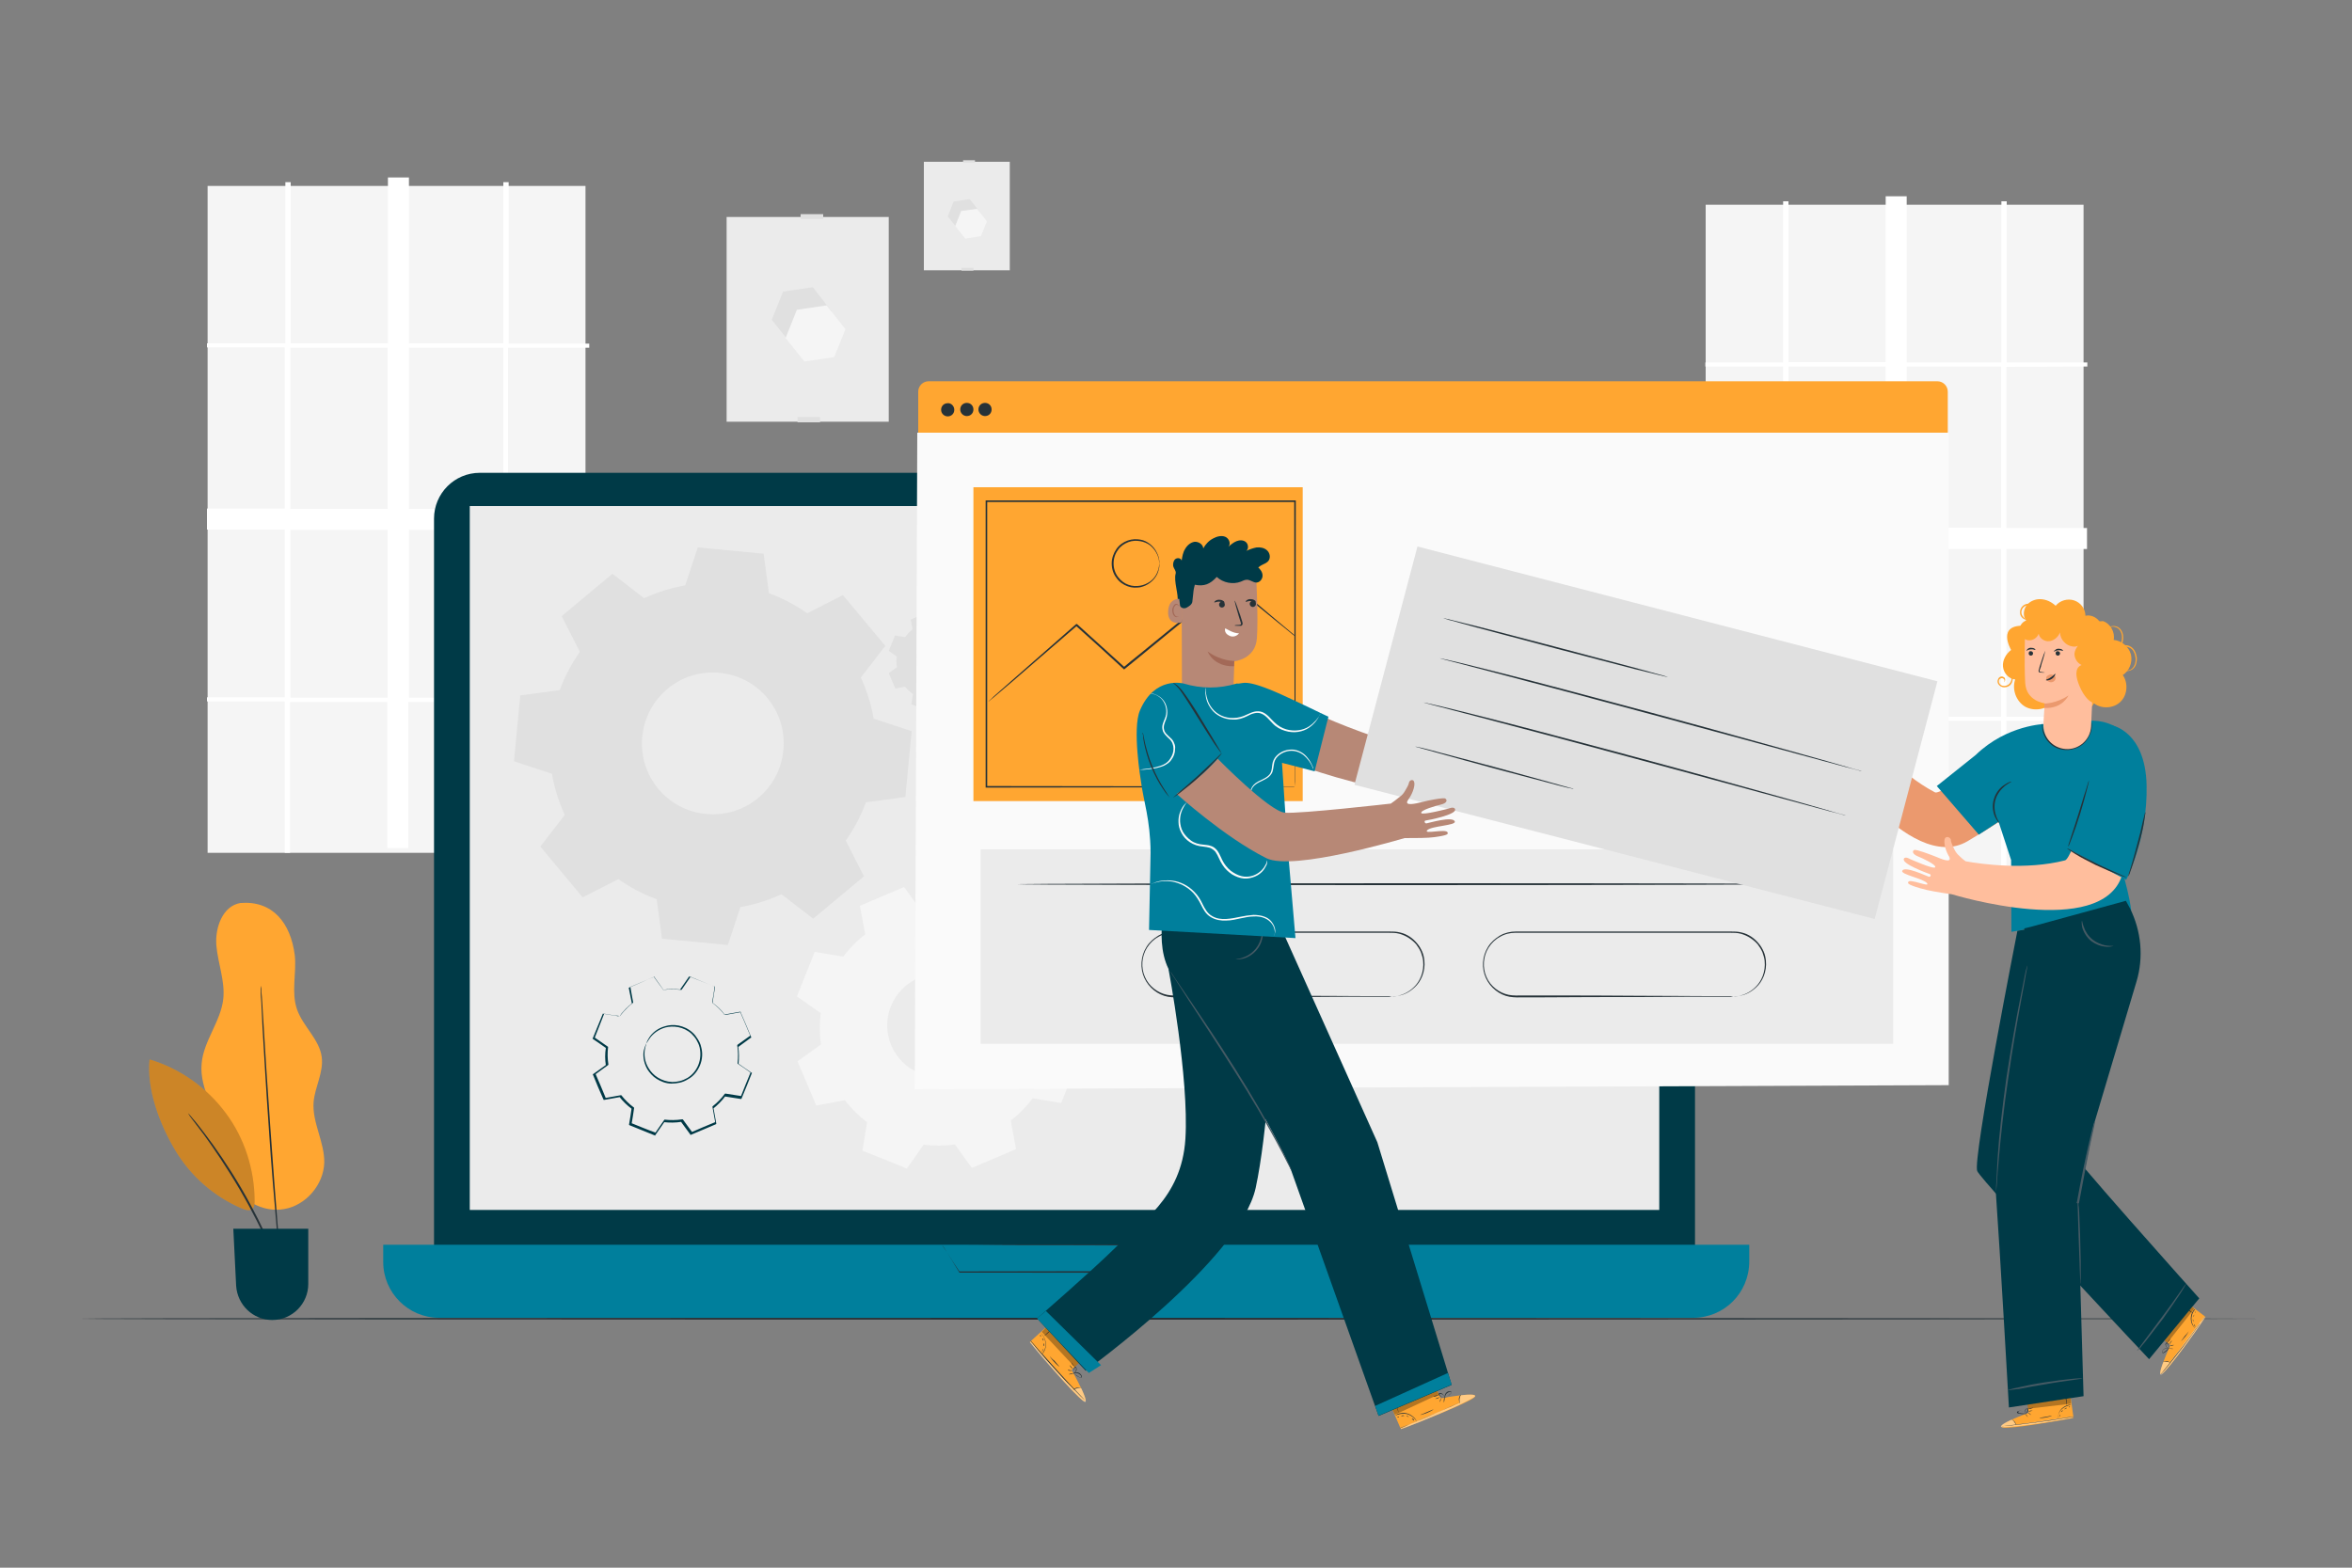
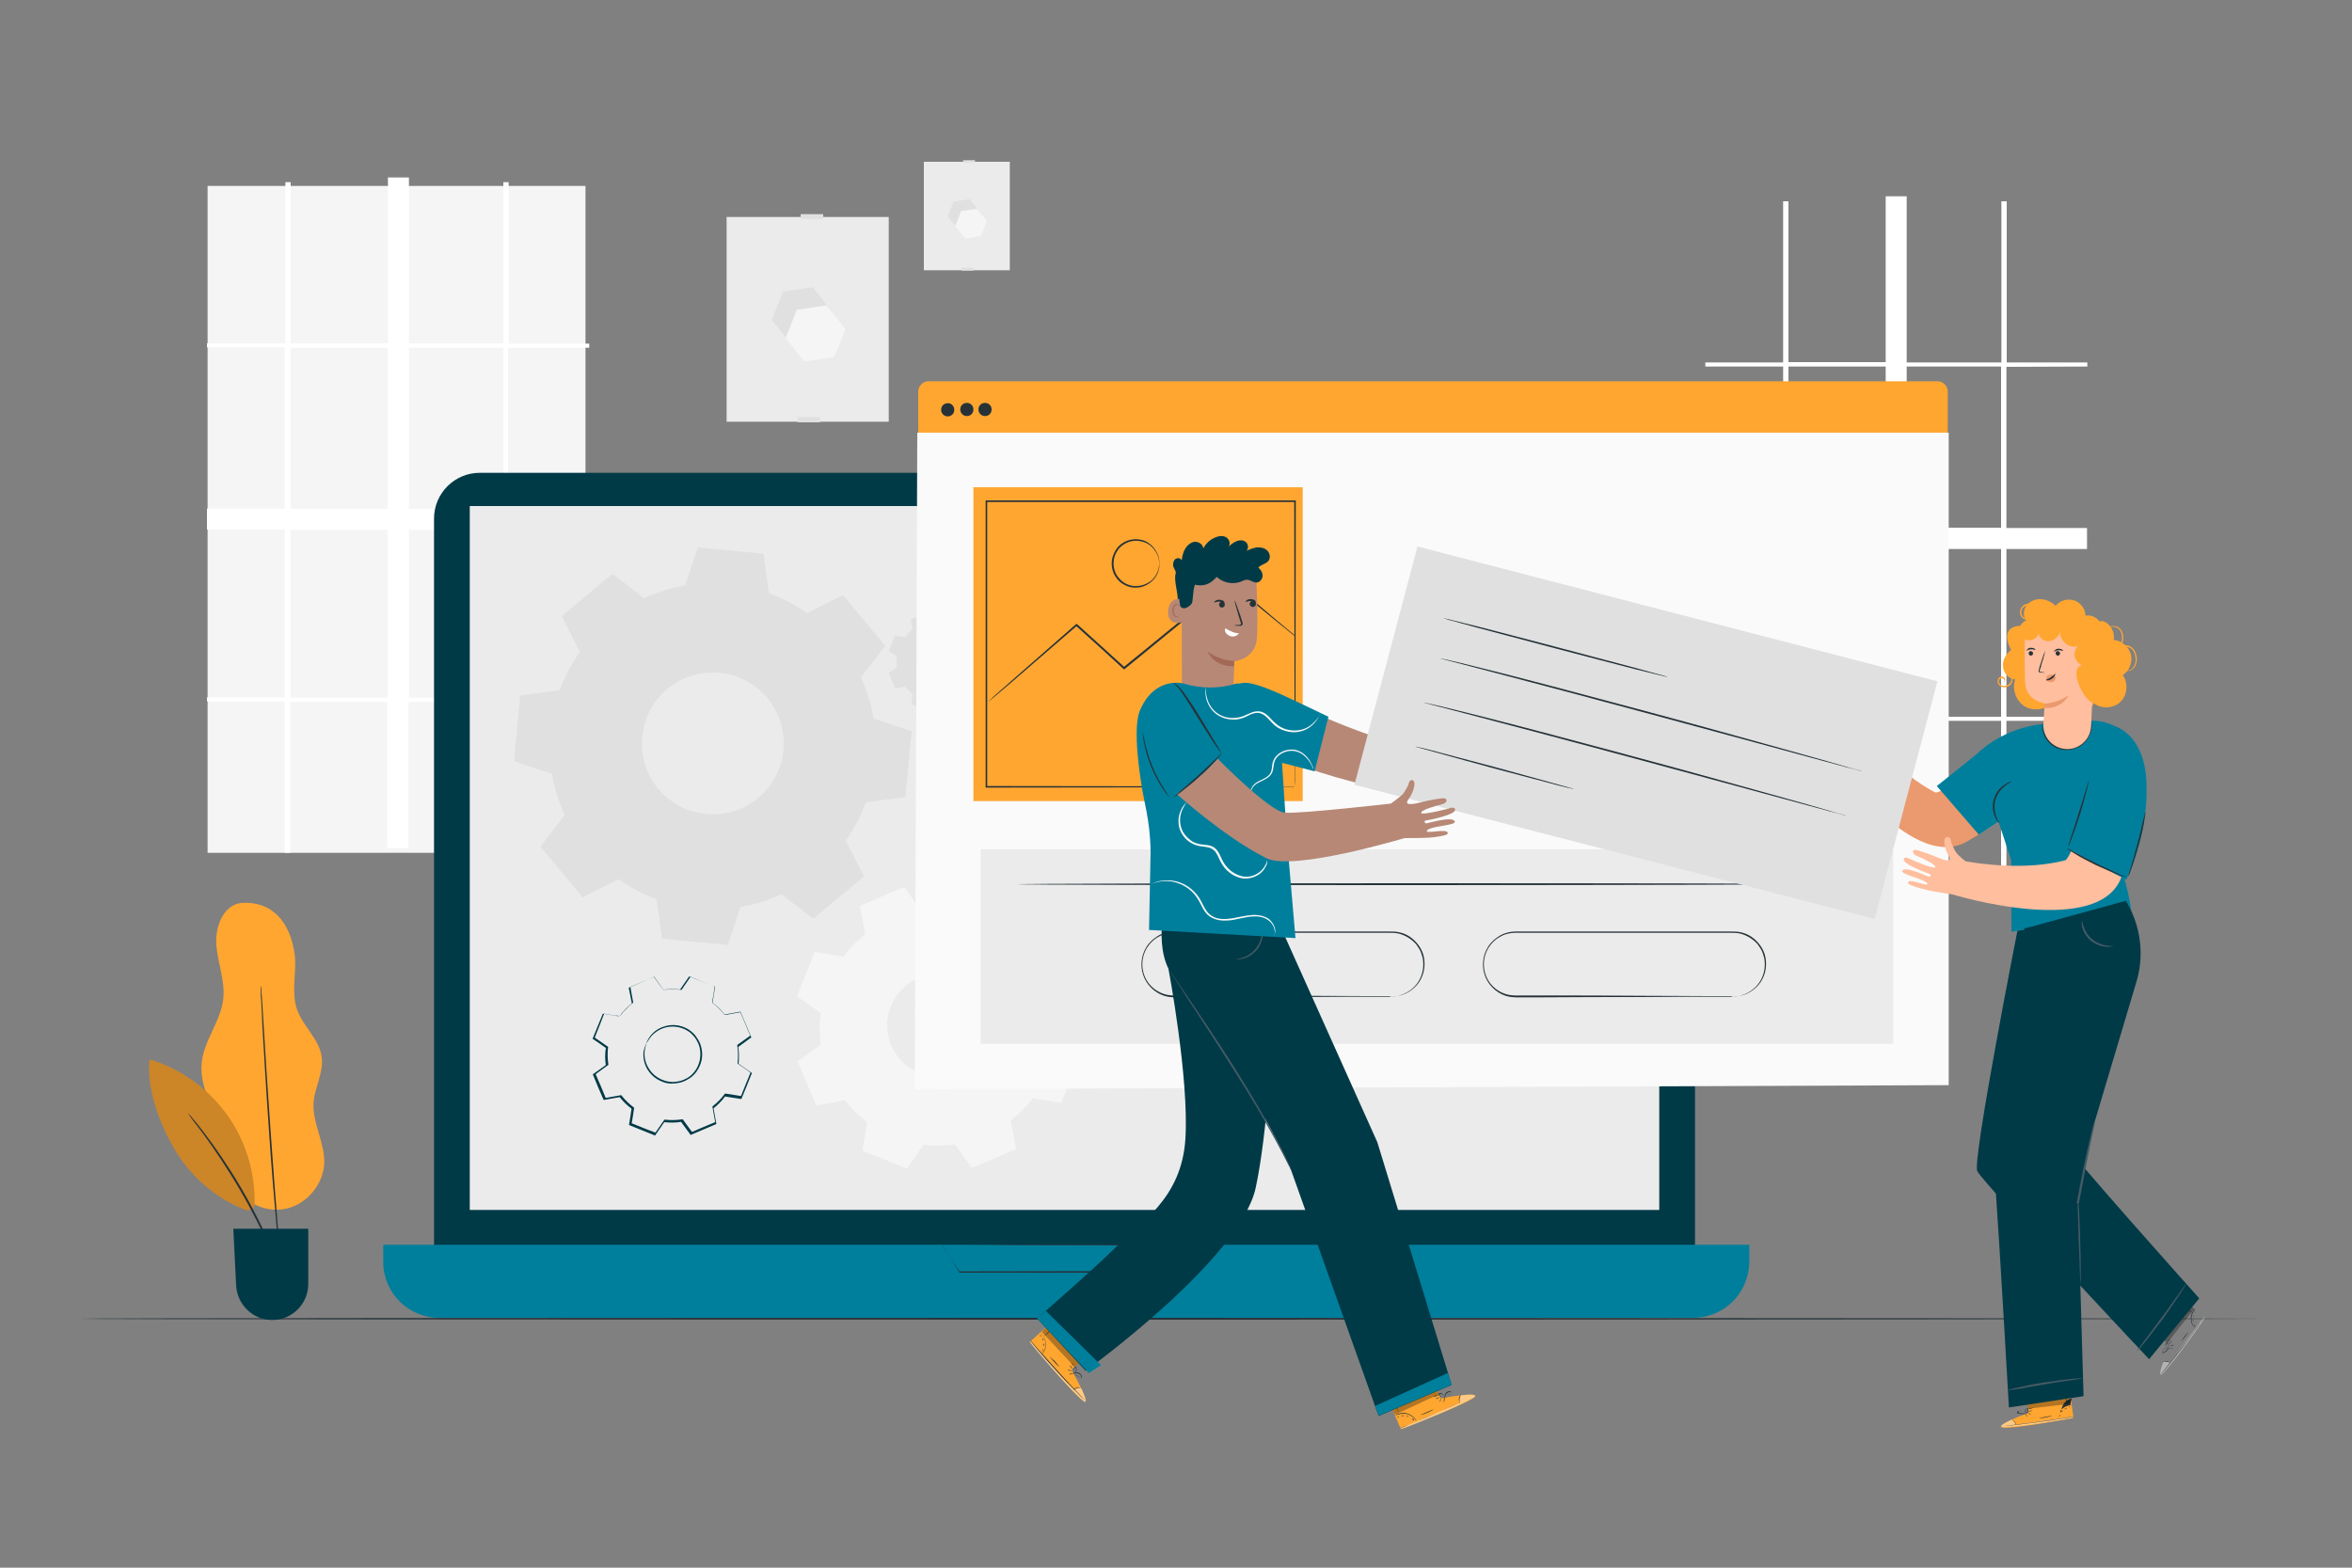
<svg xmlns="http://www.w3.org/2000/svg" version="1.1" id="Ebene_1" x="0px" y="0px" viewBox="0 0 750 500" style="enable-background:new 0 0 750 500;" xml:space="preserve">
  <rect x="0" y="0" width="750" height="500" fill="#808080" stroke="none" />
  <style type="text/css">
	.st0{fill:#EBEBEB;}
	.st1{fill:#E0E0E0;}
	.st2{fill:#F5F5F5;}
	.st3{fill:#FFFFFF;}
	.st4{display:none;}
	.st5{display:inline;fill:#EBEBEB;}
	.st6{fill:#263238;}
	.st7{fill:#003A47;}
	.st8{fill:#007F9C;}
	.st9{fill-rule:evenodd;clip-rule:evenodd;fill:#E0E0E0;}
	.st10{fill-rule:evenodd;clip-rule:evenodd;fill:#F5F5F5;}
	.st11{fill:none;}
	.st12{fill:#FFA631;}
	.st13{fill:#FAFAFA;}
	.st14{fill:#EB996E;}
	.st15{opacity:0.4;}
	.st16{opacity:0.3;}
	.st17{fill:#FFBE9D;}
	.st18{fill:none;stroke:#FFFFFF;stroke-width:5.000000e-02;stroke-miterlimit:10;}
	.st19{fill:none;stroke:#4E585D;stroke-width:5.000000e-02;stroke-miterlimit:10;}
	.st20{fill:#455A64;}
	.st21{fill:#B78876;}
	.st22{fill:#A36957;}
	.st23{opacity:0.2;}
</style>
  <g id="Background_Complete">
    <g>
      <g>
        <rect x="231.7" y="69.2" class="st0" width="51.7" height="65.3" />
      </g>
      <g>
        <rect x="254.3" y="133" class="st1" width="7.2" height="1.7" />
      </g>
      <g>
        <g>
          <polygon class="st1" points="259.2,91.6 249.7,93 246.1,102 252.1,109.5 261.6,108.1 265.1,99.2     " />
        </g>
        <g>
          <polygon class="st2" points="263.6,97.4 254.1,98.8 250.5,107.8 256.5,115.3 266,113.9 269.6,105     " />
        </g>
      </g>
      <g>
        <rect x="255.3" y="68.3" class="st1" width="7.2" height="1.5" />
      </g>
    </g>
    <g>
      <g>
        <rect x="294.6" y="51.6" class="st0" width="27.4" height="34.6" />
      </g>
      <g>
        <rect x="306.6" y="85.4" class="st1" width="3.8" height="0.9" />
      </g>
      <g>
        <g>
          <polygon class="st1" points="309.2,63.5 304.1,64.3 302.2,69 305.4,73 310.5,72.3 312.4,67.5     " />
        </g>
        <g>
          <polygon class="st2" points="311.6,66.6 306.5,67.3 304.6,72.1 307.8,76.1 312.8,75.3 314.7,70.6     " />
        </g>
      </g>
      <g>
        <rect x="307.1" y="51.1" class="st1" width="3.8" height="0.8" />
      </g>
    </g>
    <g>
      <g>
        <rect x="66.2" y="59.3" class="st2" width="120.5" height="212.7" />
      </g>
      <g>
        <path class="st3" d="M187.9,110.9v-1.3h-25.7V58.1h-1.7v51.4h-30.1V56.6h-6.7v52.9h-31V58.1H91v51.4H66v1.3h24.8v51.4H66v6.7     h24.8v53.5H66v1.3h24.8V272h1.7v-48.1h31v46.6h6.7v-46.6h30.1V272h1.7v-48.1h25.7v-1.3H162V169h25.7v-6.7H162v-51.4H187.9z      M92.6,110.9h31v51.4h-31V110.9z M92.6,222.5V169h31v53.5H92.6z M160.5,222.5h-30.1V169h30.1V222.5z M160.5,162.3h-30.1v-51.4     h30.1V162.3z" />
      </g>
    </g>
    <g>
      <g>
-         <rect x="543.9" y="65.3" class="st2" width="120.5" height="212.7" />
-       </g>
+         </g>
      <g>
        <path class="st3" d="M665.6,116.9v-1.3h-25.7V64.2h-1.7v51.4H608v-53h-6.7v52.9h-31V64.2h-1.7v51.4h-24.8v1.3h24.8v51.4h-24.8     v6.7h24.8v53.5h-24.8v1.3h24.8V278h1.7v-48.1h31v46.6h6.7v-46.6h30.1V278h1.7v-48.1h25.7v-1.3h-25.7v-53.5h25.7v-6.7h-25.7V117     L665.6,116.9L665.6,116.9z M570.3,116.9h31v51.4h-31V116.9z M570.3,228.6v-53.5h31v53.5H570.3z M638.2,228.6H608v-53.5h30.1v53.5     H638.2z M638.2,168.3H608v-51.4h30.1v51.4H638.2z" />
      </g>
    </g>
  </g>
  <g id="Background_Simple" class="st4">
    <path class="st5" d="M146.1,110.3c83.5-71,266.5,89.4,333.5,76.4s163.7,21.3,145.5,99.9c-20.2,87.2-254.6,88.1-357,58.1   S67.3,177.2,146.1,110.3z" />
  </g>
  <g id="Floor">
    <g>
      <g>
        <path class="st6" d="M722.6,420.6c0,0.1-156.1,0.3-348.6,0.3c-192.6,0-348.7-0.1-348.7-0.3s156.1-0.3,348.7-0.3     C566.5,420.4,722.6,420.5,722.6,420.6z" />
      </g>
    </g>
  </g>
  <g id="Device">
    <g>
      <g>
        <g>
          <g>
            <g>
              <path class="st7" d="M525.9,416.7H153c-8,0-14.6-6.5-14.6-14.6V165.4c0-8,6.5-14.6,14.6-14.6h372.9c8,0,14.6,6.5,14.6,14.6        v236.7C540.4,410.2,533.9,416.7,525.9,416.7z" />
            </g>
          </g>
          <g>
            <g>
              <path class="st8" d="M539.9,420.3H140c-9.8,0-17.8-8-17.8-17.8V397h435.6v5.5C557.7,412.4,549.8,420.3,539.9,420.3z" />
            </g>
          </g>
          <g>
            <g>
              <rect x="149.8" y="161.4" class="st0" width="379.3" height="224.5" />
            </g>
          </g>
          <g>
            <g>
              <g>
                <path class="st6" d="M300.4,397.1c0,0,0.1,0,0.4,0s0.7,0,1.3,0c1.2,0,2.8,0,5,0c4.4,0,10.6,0,18.4-0.1         c15.6,0,37.3-0.1,61.5-0.1h0.5l-0.2,0.4c-0.8,1.3-1.6,2.7-2.4,4.2c-0.9,1.5-1.7,3-2.6,4.4l-0.1,0.1h-0.1         c-33.4-0.1-62-0.1-76.1-0.1h-0.1v-0.1c-1.7-2.8-3.1-5-4-6.5c-0.4-0.7-0.8-1.3-1-1.6C300.5,397.2,300.4,397.1,300.4,397.1         s0.1,0.2,0.4,0.6s0.6,0.9,1.1,1.6c0.9,1.5,2.3,3.6,4.1,6.3l-0.1-0.1c14.1,0,42.6-0.1,76.1-0.1l-0.2,0.1         c0.8-1.4,1.7-2.9,2.6-4.4c0.8-1.4,1.7-2.9,2.4-4.2l0.2,0.4c-24.1-0.1-45.6-0.1-61.2-0.1c-7.8,0-14.1-0.1-18.5-0.1         c-2.2,0-3.9,0-5,0c-0.6,0-1,0-1.3,0C300.5,397.1,300.4,397.1,300.4,397.1z" />
              </g>
            </g>
          </g>
        </g>
      </g>
      <g>
        <g>
          <path class="st9" d="M288.6,203.2c0.7-0.9,1.5-1.8,2.4-2.5l-0.6-3.1l4.9-2.1l1.9,2.6c1.1-0.2,2.3-0.2,3.4,0l1.8-2.6l4.9,2      l-0.5,3.2c0.9,0.7,1.8,1.5,2.5,2.4l3.1-0.6l2.1,4.9l-2.6,1.9c0.2,1.1,0.2,2.3,0,3.4l2.6,1.8l-2,4.9l-3.2-0.5      c-0.7,0.9-1.5,1.8-2.4,2.5l0.6,3.1l-4.9,2.1l-1.9-2.6c-1.1,0.2-2.3,0.2-3.4,0l-1.8,2.6l-4.9-2l0.5-3.2c-0.9-0.7-1.8-1.5-2.5-2.4      l-3.1,0.6l-2.1-4.9l2.6-1.9c-0.2-1.1-0.2-2.3,0-3.4l-2.6-1.8l2-4.9L288.6,203.2L288.6,203.2z M293.8,208.6      c-1.2,2.9,0.2,6.2,3.1,7.4s6.2-0.2,7.4-3.1c1.2-2.9-0.2-6.2-3.1-7.4S295,205.7,293.8,208.6z" />
        </g>
        <g>
          <path class="st10" d="M268.9,305.1c2-2.7,4.4-5.1,7-7.1l-1.7-9.1l14.1-6l5.4,7.5c3.3-0.5,6.6-0.5,10-0.1l5.3-7.6l14.2,5.7      l-1.5,9.1c2.7,2,5.1,4.4,7.1,7l9.1-1.7l6,14.1l-7.5,5.4c0.5,3.3,0.5,6.6,0.1,10l7.6,5.3l-5.7,14.2l-9.1-1.5      c-2,2.7-4.4,5.1-7,7.1l1.7,9.1l-14.1,6l-5.4-7.5c-3.3,0.5-6.6,0.5-10,0.1l-5.3,7.6L275,367l1.5-9.1c-2.7-2-5.1-4.4-7.1-7      l-9.1,1.7l-6-14.1l7.5-5.4c-0.5-3.3-0.5-6.6-0.1-10l-7.6-5.3l5.7-14.2L268.9,305.1L268.9,305.1z M284.1,320.9      c-3.4,8.4,0.7,18,9.1,21.4s18-0.7,21.4-9.1s-0.7-18-9.1-21.4C297,308.4,287.5,312.5,284.1,320.9z" />
        </g>
        <g>
          <g>
            <path class="st11" d="M197.7,324c1.1-1.5,2.4-2.8,3.9-3.9l-0.9-5l7.8-3.3l3,4.1c1.8-0.3,3.7-0.3,5.5-0.1l2.9-4.2l7.9,3.2       l-0.8,5.1c1.5,1.1,2.8,2.4,3.9,3.9l5-0.9l3.3,7.8l-4.1,3c0.3,1.8,0.3,3.7,0.1,5.5l4.2,2.9l-3.2,7.9l-5.1-0.8       c-1.1,1.5-2.4,2.8-3.9,3.9l0.9,5l-7.8,3.3l-3-4.1c-1.8,0.3-3.7,0.3-5.5,0.1l-2.9,4.2l-7.9-3.2l0.8-5.1       c-1.5-1.1-2.8-2.4-3.9-3.9l-5,0.9l-3.3-7.8l4.1-3c-0.3-1.8-0.3-3.7-0.1-5.5l-4.2-2.9l3.2-7.9L197.7,324L197.7,324z        M206.1,332.8c-1.9,4.7,0.4,9.9,5,11.8c4.7,1.9,9.9-0.4,11.8-5c1.9-4.7-0.4-9.9-5-11.8S208,328.1,206.1,332.8z" />
          </g>
          <g>
            <g>
              <path class="st7" d="M206.1,332.8c0,0,0.2-0.8,1-2s2.4-2.8,5-3.5c1.3-0.4,2.7-0.5,4.3-0.2c1.5,0.3,3.1,1,4.4,2.2        c0.7,0.6,1.2,1.3,1.7,2.1c0.5,0.8,0.9,1.6,1.1,2.6c0.5,1.8,0.4,3.9-0.4,5.8c-0.8,1.9-2.1,3.5-3.8,4.4        c-0.8,0.5-1.7,0.9-2.6,1.1c-0.9,0.2-1.8,0.3-2.7,0.3c-1.8,0-3.4-0.7-4.7-1.5s-2.3-2-3-3.1c-1.3-2.3-1.4-4.6-1.1-6        C205.7,333.5,206.1,332.8,206.1,332.8c0.1,0-0.3,0.8-0.5,2.2c-0.2,1.4-0.1,3.6,1.3,5.8c0.7,1.1,1.6,2.1,2.9,2.9        c1.3,0.8,2.8,1.3,4.5,1.4c0.8,0,1.7-0.1,2.5-0.3c0.8-0.2,1.7-0.6,2.4-1c1.5-0.9,2.8-2.4,3.5-4.2c0.7-1.8,0.8-3.7,0.4-5.5        c-0.2-0.9-0.6-1.7-1-2.4c-0.4-0.7-1-1.4-1.6-2c-1.2-1.1-2.7-1.8-4.2-2.1c-1.5-0.3-2.9-0.2-4.1,0.1c-2.5,0.7-4.1,2.2-4.9,3.3        C206.5,332.1,206.2,332.8,206.1,332.8z" />
            </g>
          </g>
          <g>
            <g>
              <path class="st7" d="M197.7,324c0,0-0.1,0-0.3,0s-0.6-0.1-1-0.1c-0.9-0.1-2.1-0.3-3.8-0.6l0.1-0.1c-0.8,2-1.8,4.7-3.1,7.9        v-0.2c1.3,0.9,2.7,1.9,4.2,2.9l0.1,0.1v0.1c-0.2,1.7-0.2,3.6,0.1,5.5v0.1l-0.1,0.1c-1.3,0.9-2.7,2-4.1,3l0.1-0.2        c1.1,2.5,2.2,5.1,3.3,7.8l-0.2-0.1c1.6-0.3,3.3-0.6,5-0.9h0.1l0.1,0.1c1,1.3,2.4,2.7,3.9,3.8l0.1,0.1v0.1        c-0.2,1.6-0.5,3.3-0.8,5.1l-0.1-0.3c2.5,1,5.1,2.1,7.9,3.1l-0.3,0.1c0.9-1.3,1.9-2.8,2.9-4.2l0.1-0.1h0.1        c1.7,0.2,3.6,0.2,5.5-0.1h0.2l0.1,0.1c0.9,1.3,2,2.7,3,4.1l-0.3-0.1c2.5-1.1,5.1-2.2,7.8-3.3l-0.2,0.3c-0.3-1.6-0.6-3.3-0.9-5        v-0.2l0.1-0.1c1.4-1.1,2.7-2.4,3.8-3.9l0,0l0.1-0.1h0.2c1.7,0.3,3.4,0.5,5.1,0.8l-0.3,0.2c1.1-2.7,2.1-5.3,3.2-7.9l0.1,0.3        c-1.4-1-2.8-2-4.2-2.9l-0.1-0.1V339c0.2-1.8,0.2-3.7-0.1-5.5v-0.2l0.1-0.1c1.4-1,2.8-2,4.2-3l-0.1,0.3        c-1.1-2.7-2.2-5.3-3.3-7.8l0.3,0.1c-1.7,0.3-3.4,0.6-5,0.9h-0.1l-0.1-0.1c-1.1-1.5-2.5-2.8-3.9-3.8l-0.1-0.1v-0.1        c0.3-1.7,0.6-3.4,0.8-5.1l0.1,0.2c-2.8-1.1-5.4-2.2-7.9-3.2l0.2-0.1c-1,1.5-2,2.9-2.9,4.2l-0.1,0.1h-0.1        c-1.9-0.2-3.8-0.2-5.5,0h-0.1l-0.1-0.1c-1.1-1.5-2.1-2.9-3-4.2l0.2,0.1c-3,1.3-5.6,2.4-7.8,3.3l0.1-0.1c0.4,2,0.6,3.7,0.9,5        v0.1l0,0c-1.5,1.1-2.4,2.2-3,2.8c-0.3,0.3-0.5,0.6-0.7,0.8C197.8,324,197.7,324.1,197.7,324c0,0,0.1-0.1,0.2-0.3        c0.1-0.2,0.3-0.5,0.6-0.8c0.6-0.7,1.5-1.7,3-2.9v0.1c-0.3-1.4-0.6-3-1-5V315h0.1c2.2-0.9,4.8-2.1,7.8-3.4h0.1l0.1,0.1        c0.9,1.3,1.9,2.6,3,4.1l-0.2-0.1c1.7-0.3,3.6-0.3,5.6-0.1l-0.2,0.1c0.9-1.3,1.9-2.7,2.9-4.2l0.1-0.1l0.1,0.1        c2.5,1,5.1,2,7.9,3.1l0.2,0.1v0.2c-0.3,1.6-0.5,3.3-0.8,5.1l-0.1-0.2c1.5,1.1,2.8,2.4,4,3.9l-0.2-0.1c1.6-0.3,3.3-0.6,5-0.9        h0.2l0.1,0.2c1.1,2.5,2.2,5.1,3.3,7.8l0.1,0.2l-0.2,0.1c-1.4,1-2.7,2-4.1,3l0.1-0.2c0.3,1.8,0.3,3.7,0.1,5.6l-0.1-0.2        c1.4,1,2.8,1.9,4.2,2.9l0.2,0.1l-0.1,0.2c-1,2.6-2.1,5.2-3.2,7.9l-0.1,0.2h-0.2c-1.7-0.3-3.4-0.5-5.1-0.8l0.2-0.1l0,0        c-1.1,1.5-2.5,2.9-3.9,4l0.1-0.3c0.3,1.7,0.6,3.4,0.9,5v0.2l-0.2,0.1c-2.7,1.1-5.3,2.3-7.8,3.3l-0.2,0.1l-0.1-0.2        c-1-1.4-2.1-2.9-3-4.1l0.2,0.1c-1.9,0.3-3.8,0.3-5.6,0.1l0.2-0.1c-1,1.5-2,2.9-2.9,4.2l-0.1,0.2l-0.2-0.1        c-2.7-1.1-5.4-2.2-7.9-3.2l-0.2-0.1v-0.2c0.3-1.8,0.6-3.5,0.8-5.1l0.1,0.2c-1.6-1.2-2.9-2.5-4-3.9l0.2,0.1        c-1.8,0.3-3.5,0.6-5,0.9h-0.2l-0.1-0.2c-1.2-2.7-2.3-5.3-3.3-7.8l-0.1-0.1l0.1-0.1c1.5-1,2.9-2.1,4.2-3l-0.1,0.2        c-0.3-1.9-0.3-3.8,0-5.6l0.1,0.1c-1.5-1.1-2.9-2-4.2-2.9l-0.1-0.1v-0.1c1.3-3.2,2.4-5.8,3.2-7.8v-0.1h0.1        c1.6,0.3,2.9,0.5,3.7,0.6c0.4,0.1,0.7,0.1,1,0.2C197.6,324,197.7,324,197.7,324z" />
            </g>
          </g>
        </g>
        <g>
          <path class="st9" d="M178.5,220.1c1.6-4.4,3.8-8.5,6.4-12.2l-5.8-11.4l16.2-13.5l10.1,7.8c4.1-1.9,8.5-3.3,13.1-4.1l4-12.1l21,2      l1.7,12.6c4.4,1.6,8.5,3.8,12.2,6.4l11.4-5.8l13.5,16.2l-7.8,10.1c1.9,4.1,3.3,8.5,4.1,13.1l12.1,4l-2,21l-12.6,1.7      c-1.6,4.4-3.8,8.5-6.4,12.2l5.8,11.4L259.3,293l-10.1-7.8c-4.1,1.9-8.5,3.3-13.1,4.1l-4,12.1l-21-2l-1.7-12.6      c-4.4-1.6-8.5-3.8-12.2-6.4l-11.4,5.8L172.3,270l7.8-10.1c-1.9-4.1-3.3-8.5-4.1-13.1l-12.1-4l2-21L178.5,220.1L178.5,220.1z       M204.8,235c-1.2,12.5,8,23.5,20.4,24.6c12.5,1.2,23.5-8,24.6-20.4c1.2-12.5-8-23.5-20.4-24.6C217,213.4,206,222.5,204.8,235z" />
        </g>
      </g>
    </g>
  </g>
  <g id="Computer_window">
    <g>
      <g>
        <g>
          <g>
            <g>
              <g>
                <g>
                  <path class="st12" d="M617.8,345.9H296.1c-1.8,0-3.3-1.5-3.3-3.3V124.9c0-1.8,1.5-3.3,3.3-3.3h321.7c1.8,0,3.3,1.5,3.3,3.3          v217.7C621.1,344.4,619.6,345.9,617.8,345.9z" />
                </g>
              </g>
            </g>
            <g>
              <g>
                <g>
                  <polygon class="st13" points="621.4,346.1 291.7,347.4 292.5,138 621.4,138         " />
                </g>
              </g>
            </g>
            <g>
              <g>
                <g>
                  <path class="st6" d="M316.2,130.6c0,1.2-0.9,2.1-2.1,2.1c-1.1,0-2.1-0.9-2.1-2.1c0-1.2,0.9-2.1,2.1-2.1          C315.3,128.5,316.2,129.4,316.2,130.6z" />
                </g>
              </g>
            </g>
            <g>
              <g>
                <g>
                  <path class="st6" d="M304.3,130.7c0,1.2-0.9,2.1-2.1,2.1c-1.1,0-2.1-0.9-2.1-2.1s0.9-2.1,2.1-2.1          C303.3,128.5,304.3,129.5,304.3,130.7z" />
                </g>
              </g>
            </g>
            <g>
              <g>
                <g>
                  <path class="st6" d="M310.4,130.6c0,1.2-0.9,2.1-2.1,2.1c-1.1,0-2.1-0.9-2.1-2.1c0-1.2,0.9-2.1,2.1-2.1          S310.4,129.4,310.4,130.6z" />
                </g>
              </g>
            </g>
          </g>
        </g>
      </g>
      <g>
        <g>
          <rect x="312.7" y="270.9" class="st0" width="291" height="62" />
        </g>
        <g>
          <g>
            <g>
              <path class="st6" d="M576.5,282c0,0.1-56.5,0.3-126.1,0.3c-69.7,0-126.2-0.1-126.2-0.3c0-0.1,56.5-0.3,126.2-0.3        C520,281.7,576.5,281.8,576.5,282z" />
            </g>
          </g>
          <g>
            <g>
              <path class="st6" d="M443.8,317.9c0,0,0.7,0,2-0.3s3.3-1,5.1-2.8c1.8-1.7,3.3-4.8,2.9-8.4c-0.1-0.9-0.4-1.8-0.7-2.7        c-0.4-0.9-0.9-1.7-1.5-2.5c-1.3-1.5-3.2-2.8-5.4-3.4c-1.1-0.3-2.2-0.3-3.5-0.3c-1.2,0-2.4,0-3.7,0c-2.5,0-5.1,0-7.8,0        c-5.4,0-11.2,0-17.3,0c-12.2,0-25.5,0-39.6,0c-1.7,0-3.4,0.4-4.9,1.3c-1.5,0.8-2.7,2-3.6,3.4c-1.8,2.8-2,6.5-0.7,9.4        c1.3,3,4.1,5.1,7.1,5.7c1.5,0.3,3.1,0.2,4.7,0.2s3.1,0,4.6,0c12.2,0,23.1,0,32.3,0.1c9.2,0,16.6,0.1,21.8,0.1        c2.6,0,4.5,0,5.9,0c0.7,0,1.2,0,1.5,0C443.7,317.9,443.8,317.9,443.8,317.9s-0.2,0-0.5,0c-0.4,0-0.9,0-1.5,0        c-1.4,0-3.4,0-5.9,0c-5.2,0-12.6,0-21.8,0.1c-9.2,0-20.2,0-32.3,0.1c-1.5,0-3.1,0-4.6,0s-3.1,0.1-4.8-0.2        c-3.2-0.6-6.1-2.9-7.5-6s-1.2-6.9,0.7-9.9c0.9-1.5,2.3-2.7,3.8-3.6c1.6-0.9,3.3-1.3,5.1-1.3c14,0,27.4,0,39.6,0        c6.1,0,11.9,0,17.3,0c2.7,0,5.3,0,7.8,0c1.3,0,2.5,0,3.7,0s2.4,0,3.5,0.3c2.3,0.5,4.2,1.9,5.5,3.5c0.7,0.8,1.2,1.7,1.6,2.6        s0.6,1.9,0.7,2.8c0.4,3.7-1.2,6.9-3.1,8.6c-1.9,1.8-3.9,2.5-5.2,2.7c-0.7,0.1-1.2,0.2-1.5,0.2        C444,317.9,443.8,317.9,443.8,317.9z" />
            </g>
          </g>
          <g>
            <g>
              <path class="st6" d="M552.7,317.9c0,0,0.7,0,2-0.3s3.3-1,5.1-2.8c1.8-1.7,3.3-4.8,2.9-8.4c-0.1-0.9-0.4-1.8-0.7-2.7        c-0.4-0.9-0.9-1.7-1.5-2.5c-1.3-1.5-3.2-2.8-5.4-3.4c-1.1-0.3-2.2-0.3-3.5-0.3c-1.2,0-2.4,0-3.7,0c-2.5,0-5.1,0-7.8,0        c-5.4,0-11.2,0-17.3,0c-12.2,0-25.5,0-39.6,0c-1.7,0-3.4,0.4-4.9,1.3c-1.5,0.8-2.7,2-3.6,3.4c-1.8,2.8-2,6.5-0.7,9.4        c1.3,3,4.1,5.1,7.1,5.7c1.5,0.3,3.1,0.2,4.7,0.2s3.1,0,4.6,0c12.2,0,23.1,0,32.3,0.1c9.2,0,16.6,0.1,21.8,0.1        c2.6,0,4.5,0,5.9,0c0.7,0,1.2,0,1.5,0C552.6,317.9,552.7,317.9,552.7,317.9s-0.2,0-0.5,0c-0.4,0-0.9,0-1.5,0        c-1.4,0-3.4,0-5.9,0c-5.2,0-12.6,0-21.8,0.1c-9.2,0-20.2,0-32.3,0.1c-1.5,0-3.1,0-4.6,0s-3.1,0.1-4.8-0.2        c-3.2-0.6-6.1-2.9-7.5-6s-1.2-6.9,0.7-9.9c0.9-1.5,2.3-2.7,3.8-3.6c1.6-0.9,3.3-1.3,5.1-1.3c14,0,27.4,0,39.6,0        c6.1,0,11.9,0,17.3,0c2.7,0,5.3,0,7.8,0c1.3,0,2.5,0,3.7,0s2.4,0,3.5,0.3c2.3,0.5,4.2,1.9,5.5,3.5c0.7,0.8,1.2,1.7,1.6,2.6        c0.4,0.9,0.6,1.9,0.7,2.8c0.4,3.7-1.2,6.9-3.1,8.6c-1.9,1.8-3.9,2.5-5.2,2.7c-0.7,0.1-1.2,0.2-1.5,0.2        C552.9,317.9,552.7,317.9,552.7,317.9z" />
            </g>
          </g>
        </g>
      </g>
      <g>
        <rect x="310.4" y="155.4" class="st12" width="105" height="100.1" />
      </g>
      <g>
        <g>
          <g>
            <path class="st6" d="M412.9,251c0,0,0-0.6,0-1.7c0-1.1,0-2.8,0-4.9c0-4.3,0-10.5-0.1-18.5c0-15.9-0.1-38.7-0.1-66l0.2,0.2       c-28.4,0-62.2,0-98.4,0l0,0l0.3-0.3c0,33.2,0,64.4,0,91.1l-0.2-0.2c29.4,0,54,0.1,71.2,0.1c8.6,0,15.4,0,20.1,0.1       c2.3,0,4.1,0,5.3,0c0.6,0,1,0,1.4,0C412.7,251,412.9,251,412.9,251s-0.1,0-0.4,0s-0.8,0-1.3,0c-1.2,0-3,0-5.3,0       c-4.6,0-11.4,0-20,0.1c-17.3,0-41.9,0.1-71.4,0.1h-0.2V251c0-26.7,0-57.9,0-91.1v-0.3h0.3l0,0c36.2,0,70,0,98.4,0h0.2v0.2       c0,27.4-0.1,50.2-0.1,66.2c0,7.9,0,14.2-0.1,18.5c0,2.1,0,3.7,0,4.8C412.9,250.4,412.9,251,412.9,251z" />
          </g>
        </g>
        <g>
          <g>
            <path class="st6" d="M412.9,202.9c0,0-0.1-0.1-0.4-0.3s-0.6-0.5-1.1-0.9c-1-0.8-2.4-2-4.2-3.4c-3.7-3-8.9-7.3-15.2-12.5h0.3       c-8.1,6.6-18,14.8-28.8,23.6c-1.7,1.4-3.3,2.7-4.9,4l-0.2,0.1l-0.2-0.2c-5.3-4.9-10.4-9.5-15.1-13.7h0.3       c-8.4,7.2-15.5,13.4-20.5,17.7c-2.5,2.1-4.5,3.8-5.9,5c-0.7,0.6-1.2,1-1.6,1.3c-0.2,0.1-0.3,0.2-0.4,0.3s-0.1,0.1-0.1,0.1       s0,0,0.1-0.1s0.2-0.2,0.4-0.4c0.4-0.3,0.9-0.8,1.5-1.4c1.4-1.2,3.3-2.9,5.8-5.1c5-4.4,12.1-10.6,20.4-17.9l0.2-0.1l0.2,0.1       c4.6,4.2,9.7,8.8,15.1,13.7h-0.3c1.6-1.3,3.2-2.7,4.9-4c10.8-8.8,20.7-16.9,28.8-23.5l0.1-0.1l0.1,0.1       c6.3,5.3,11.5,9.6,15.1,12.7c1.8,1.5,3.2,2.7,4.2,3.5c0.5,0.4,0.8,0.7,1.1,0.9C412.8,202.7,412.9,202.9,412.9,202.9z" />
          </g>
        </g>
        <g>
          <g>
            <path class="st6" d="M369.7,179.7c-0.1,0,0-0.7-0.3-1.8s-1.1-2.7-2.7-4c-0.8-0.6-1.9-1.1-3.1-1.3s-2.5-0.2-3.8,0.3       s-2.5,1.3-3.3,2.5c-0.9,1.2-1.4,2.7-1.4,4.3s0.5,3.1,1.4,4.3s2.1,2.1,3.3,2.5c1.3,0.5,2.6,0.5,3.8,0.3c1.2-0.2,2.2-0.7,3.1-1.3       c1.7-1.2,2.4-2.9,2.7-4C369.7,180.4,369.6,179.7,369.7,179.7c0,0,0,0.2,0,0.5s0,0.8-0.2,1.4c-0.2,1.2-1,2.9-2.7,4.2       c-0.9,0.7-1.9,1.2-3.2,1.5c-1.3,0.2-2.7,0.2-4-0.3c-1.4-0.5-2.7-1.4-3.6-2.7c-1-1.3-1.5-2.9-1.5-4.6c0-1.7,0.6-3.3,1.5-4.6       s2.2-2.2,3.6-2.7s2.8-0.5,4-0.3c1.3,0.2,2.3,0.8,3.2,1.5c1.7,1.4,2.4,3.1,2.7,4.2c0.1,0.6,0.2,1.1,0.2,1.4       C369.7,179.6,369.7,179.7,369.7,179.7z" />
          </g>
        </g>
      </g>
    </g>
  </g>
  <g id="Character_2">
    <g>
      <g>
        <g>
          <path class="st14" d="M648.5,253.7l-11.3-14.1c0,0-18.2,14.2-20.2,13.1c-11.4-6-20.6-17-23.8-21c-0.1-0.7-0.2-1.6-0.3-2.6      c-0.1-0.9,0-1.7,0.2-2.6c0.3-1,0.7-2.4,1.1-3c0.6-0.8-0.2-1.9-1-1.6c-0.9,0.3-2.5,2.5-3,5.7s-3-1.2-4-2.8      c-0.9-1.6-4.1-6.4-4.8-6.5c-1.1-0.1-1.4,1-0.4,2.5c1,1.6,3.6,6.5,2.7,6.9c-0.9,0.4-5.5-7.7-5.5-7.7s-0.7-1.9-1.7-1.4      c-1.8,0.9,3.8,9.2,4.3,10c0.4,0.5-0.5,1.1-0.9,0.5s-4.5-8.3-6.3-7.4c-1.4,0.7,4.5,6.9,4.5,8.9c0,2.1-4-5.2-5.4-4.5      c-0.5,0.3-0.8,0.5,2.1,4.3c1.4,1.8,4.3,4.9,7,7.6l0,0c0,0,26.9,41.3,45.6,30.3C647.1,256.7,648.5,253.7,648.5,253.7z" />
        </g>
      </g>
    </g>
    <g>
      <g>
        <g>
          <g>
            <g>
              <g>
                <g>
                  <g>
-                     <path class="st12" d="M692.1,429l-5.8-4.5l8.4-11l8.6,6.5l-0.5,0.7c-2.1,3.2-11.1,15.9-13.3,17.4           C687.1,439.9,692.1,429,692.1,429z" />
-                   </g>
+                     </g>
                </g>
              </g>
            </g>
            <g class="st15">
              <g>
                <g>
                  <path class="st3" d="M689.8,434.5c0,0-1.6,4-0.7,4c0.8,0,10.4-12.5,14.1-18.4l-0.3-0.2l-11,14.7          C692,434.6,690.3,433.9,689.8,434.5z" />
                </g>
              </g>
            </g>
            <g>
              <g>
                <g>
                  <g>
                    <path class="st6" d="M703.1,419.7c0,0,0,0.1-0.1,0.2c-0.1,0.2-0.2,0.4-0.4,0.6c-0.4,0.6-0.9,1.2-1.4,2.1           c-1.2,1.7-3,4.1-4.9,6.7c-2,2.6-3.8,4.9-5.1,6.5c-0.6,0.8-1.2,1.4-1.6,1.9c-0.2,0.2-0.3,0.4-0.4,0.5           c-0.1,0.1-0.2,0.2-0.2,0.2s0-0.1,0.1-0.2c0.1-0.2,0.3-0.3,0.4-0.5c0.4-0.5,0.9-1.2,1.6-2c1.3-1.7,3.1-4,5.1-6.5           c2-2.6,3.7-4.9,4.9-6.6c0.6-0.8,1.1-1.5,1.5-2c0.2-0.2,0.3-0.4,0.4-0.5C703.1,419.8,703.1,419.7,703.1,419.7z" />
                  </g>
                </g>
              </g>
            </g>
            <g>
              <g>
                <g>
                  <g>
                    <path class="st6" d="M692.2,434.7c0,0-0.5-0.3-1.2-0.4s-1.3,0.1-1.3,0.1s0.5-0.3,1.3-0.3           C691.7,434.3,692.2,434.7,692.2,434.7z" />
                  </g>
                </g>
              </g>
            </g>
            <g>
              <g>
                <g>
                  <g>
                    <path class="st6" d="M693,430.2c0,0-0.3,0.1-0.7,0s-0.7-0.1-0.7-0.1s0.3-0.1,0.7,0C692.7,430.1,693,430.2,693,430.2z" />
                  </g>
                </g>
              </g>
            </g>
            <g>
              <g>
                <g>
                  <g>
                    <path class="st6" d="M693.2,429c0,0-0.2,0.1-0.6,0.2c-0.3,0.1-0.6,0.1-0.6,0c0,0,0.2-0.1,0.6-0.2           C692.9,429,693.2,428.9,693.2,429z" />
                  </g>
                </g>
              </g>
            </g>
            <g>
              <g>
                <g>
                  <g>
                    <path class="st6" d="M692.6,427.6c0,0-0.1,0.3-0.4,0.6c-0.2,0.3-0.5,0.6-0.5,0.5c0,0,0.1-0.3,0.4-0.6           C692.3,427.8,692.5,427.6,692.6,427.6z" />
                  </g>
                </g>
              </g>
            </g>
            <g>
              <g>
                <g>
                  <g>
                    <path class="st6" d="M692,426.9c0,0,0,0.4-0.3,0.8s-0.6,0.6-0.6,0.6s0.2-0.3,0.5-0.7C691.8,427.2,692,426.9,692,426.9z" />
                  </g>
                </g>
              </g>
            </g>
            <g>
              <g>
                <g>
                  <g>
                    <path class="st6" d="M691.7,429.9c0,0-0.2,0.3-0.5,0.7c-0.2,0.2-0.4,0.4-0.7,0.6c-0.2,0.1-0.3,0.2-0.5,0.3           c-0.1,0-0.2,0.1-0.4,0c-0.1-0.1-0.2-0.2-0.2-0.3c0.2-0.9,1.1-1.3,1.6-1.3c0.3,0,0.5,0.1,0.6,0.1c0.1,0.1,0.2,0.1,0.2,0.1           s-0.3-0.2-0.8-0.1c-0.3,0-0.6,0.1-0.9,0.3c-0.3,0.2-0.6,0.5-0.6,0.9c0,0.2,0.2,0.2,0.3,0.2c0.2-0.1,0.3-0.2,0.5-0.3           c0.3-0.2,0.5-0.4,0.7-0.6C691.5,430.1,691.7,429.9,691.7,429.9z" />
                  </g>
                </g>
              </g>
            </g>
            <g>
              <g>
                <g>
                  <g>
                    <path class="st6" d="M691.6,430.1c0,0-0.3,0-0.6-0.3c-0.1-0.1-0.3-0.3-0.4-0.6c-0.1-0.2-0.2-0.6,0.1-0.9           c0.1-0.1,0.4-0.1,0.5,0s0.2,0.2,0.2,0.4c0.1,0.2,0.1,0.5,0.2,0.7C691.7,429.8,691.7,430,691.6,430.1c0-0.1,0-0.3-0.1-0.7           c0-0.2-0.1-0.4-0.2-0.6c-0.1-0.2-0.3-0.5-0.5-0.3s-0.1,0.5-0.1,0.7c0.1,0.2,0.2,0.4,0.3,0.5           C691.4,430,691.7,430.1,691.6,430.1z" />
                  </g>
                </g>
              </g>
            </g>
            <g>
              <g>
                <g>
                  <g>
                    <path class="st6" d="M700,417.6c0,0-0.3,0.3-0.6,0.8s-0.6,1.4-0.6,2.3c0,1,0.4,1.8,0.7,2.3s0.6,0.8,0.6,0.8s-0.1,0-0.2-0.2           c-0.1-0.1-0.3-0.3-0.5-0.6c-0.4-0.5-0.8-1.4-0.8-2.4s0.3-1.9,0.7-2.4c0.2-0.3,0.3-0.5,0.5-0.6           C699.9,417.7,700,417.6,700,417.6z" />
                  </g>
                </g>
              </g>
            </g>
            <g>
              <g>
                <g>
                  <g>
                    <path class="st6" d="M694.5,415.3c0,0,1.1,0.7,2.3,1.6c1.3,0.9,2.3,1.7,2.2,1.8c0,0-1.1-0.7-2.3-1.6           C695.5,416.1,694.5,415.3,694.5,415.3z" />
                  </g>
                </g>
              </g>
            </g>
            <g>
              <g>
                <g>
                  <g>
                    <path class="st6" d="M698,424.5c0,0-0.4,0.8-1.1,1.7c-0.7,0.9-1.3,1.5-1.4,1.5c0,0,0.6-0.7,1.2-1.6           C697.5,425.3,698,424.5,698,424.5z" />
                  </g>
                </g>
              </g>
            </g>
            <g>
              <g>
                <g>
                  <g>
                    <path class="st6" d="M699.7,422.4c0,0,0.1,0.2,0.2,0.4c0.1,0.2,0.2,0.3,0.2,0.4c0,0-0.2-0.1-0.3-0.3           C699.6,422.6,699.6,422.4,699.7,422.4z" />
                  </g>
                </g>
              </g>
            </g>
            <g>
              <g>
                <g>
                  <g>
                    <path class="st6" d="M699.3,420.8c0,0,0.1,0.2,0.1,0.4c0,0.2,0,0.4,0,0.4s-0.1-0.2-0.1-0.4           C699.2,421,699.2,420.8,699.3,420.8z" />
                  </g>
                </g>
              </g>
            </g>
            <g>
              <g>
                <g>
                  <g>
                    <path class="st6" d="M699.7,419.3c0,0-0.1,0.2-0.1,0.4c-0.1,0.2-0.1,0.4-0.1,0.4s-0.1-0.2,0-0.4           C699.5,419.4,699.7,419.3,699.7,419.3z" />
                  </g>
                </g>
              </g>
            </g>
            <g>
              <g>
                <g>
                  <g>
                    <path class="st6" d="M700.1,418.3c0,0,0.1,0.1,0,0.2c0,0.1-0.1,0.2-0.1,0.2s-0.1-0.1,0-0.2           C700,418.4,700.1,418.3,700.1,418.3z" />
                  </g>
                </g>
              </g>
            </g>
          </g>
        </g>
        <g class="st16">
          <polygon points="699.7,417.4 691.1,428.3 689.8,427.2 699,416.8     " />
        </g>
      </g>
      <g>
        <g>
          <g>
            <g>
              <g>
                <g>
                  <g>
                    <path class="st12" d="M646.9,450.6l-0.9-7.3l13.7-1.8l1.5,10.7l-0.8,0.2c-3.7,0.7-19.1,3.4-21.7,2.9           C635.6,454.7,646.9,450.6,646.9,450.6z" />
                  </g>
                </g>
              </g>
            </g>
            <g class="st15">
              <g>
                <g>
                  <path class="st3" d="M641.4,452.8c0,0-3.9,1.7-3.3,2.3c0.6,0.6,16.2-1.5,23-3l-0.1-0.3l-18.2,2.6          C642.9,454.4,642.2,452.7,641.4,452.8z" />
                </g>
              </g>
            </g>
            <g>
              <g>
                <g>
                  <g>
                    <path class="st6" d="M661.3,451.8c0,0-0.1,0-0.2,0.1c-0.2,0-0.4,0.1-0.7,0.1c-0.7,0.1-1.5,0.3-2.5,0.4           c-2.1,0.4-5,0.8-8.2,1.2c-3.2,0.4-6.1,0.8-8.2,1c-1,0.1-1.8,0.2-2.5,0.2c-0.3,0-0.5,0-0.7,0.1c-0.2,0-0.2,0-0.2,0           s0.1,0,0.2,0c0.2,0,0.4-0.1,0.7-0.1c0.7-0.1,1.5-0.2,2.5-0.3c2.1-0.2,5-0.6,8.2-1s6.1-0.9,8.2-1.2c1-0.2,1.8-0.3,2.5-0.4           c0.3,0,0.5-0.1,0.7-0.1C661.2,451.8,661.3,451.8,661.3,451.8z" />
                  </g>
                </g>
              </g>
            </g>
            <g>
              <g>
                <g>
                  <g>
                    <path class="st6" d="M642.9,454.6c0,0-0.2-0.6-0.6-1.1c-0.4-0.6-1-0.8-1-0.8s0.6,0.1,1.1,0.7           C642.9,454,642.9,454.6,642.9,454.6z" />
                  </g>
                </g>
              </g>
            </g>
            <g>
              <g>
                <g>
                  <g>
                    <path class="st6" d="M646.7,452c0,0-0.3-0.2-0.5-0.5s-0.4-0.5-0.4-0.6c0,0,0.3,0.2,0.5,0.5           C646.5,451.8,646.7,452,646.7,452z" />
                  </g>
                </g>
              </g>
            </g>
            <g>
              <g>
                <g>
                  <g>
                    <path class="st6" d="M647.7,451.3c0,0-0.3-0.1-0.5-0.3c-0.3-0.2-0.5-0.4-0.4-0.4c0,0,0.3,0.1,0.5,0.3           C647.5,451.1,647.7,451.3,647.7,451.3z" />
                  </g>
                </g>
              </g>
            </g>
            <g>
              <g>
                <g>
                  <g>
                    <path class="st6" d="M648.2,449.9c0,0-0.3,0.1-0.7,0.2s-0.7,0.1-0.7,0c0,0,0.3-0.1,0.7-0.2           C647.9,449.9,648.2,449.9,648.2,449.9z" />
                  </g>
                </g>
              </g>
            </g>
            <g>
              <g>
                <g>
                  <g>
                    <path class="st6" d="M648.3,449c0,0-0.3,0.2-0.8,0.3c-0.5,0.1-0.8,0-0.8,0s0.4-0.1,0.8-0.2           C648,449.1,648.3,448.9,648.3,449z" />
                  </g>
                </g>
              </g>
            </g>
            <g>
              <g>
                <g>
                  <g>
                    <path class="st6" d="M646,450.9c0,0-0.3,0.1-0.9,0.1c-0.3,0-0.6,0-1-0.1c-0.2,0-0.4-0.1-0.6-0.1c-0.1,0-0.2-0.1-0.3-0.2           s0-0.3,0.1-0.4c0.8-0.5,1.7-0.2,2.1,0.2c0.2,0.2,0.3,0.4,0.4,0.5c0.1,0.1,0.1,0.2,0.1,0.2s-0.1-0.3-0.5-0.7           c-0.2-0.2-0.5-0.3-0.8-0.4s-0.8,0-1,0.2c-0.1,0.1,0,0.3,0.1,0.4c0.2,0.1,0.4,0.1,0.5,0.1c0.3,0.1,0.7,0.1,0.9,0.1           C645.7,450.9,646,450.9,646,450.9z" />
                  </g>
                </g>
              </g>
            </g>
            <g>
              <g>
                <g>
                  <g>
                    <path class="st6" d="M645.8,451c0,0-0.2-0.2-0.2-0.6c0-0.2,0-0.4,0.2-0.7c0.1-0.2,0.3-0.5,0.7-0.5c0.2,0,0.3,0.2,0.3,0.4           c0,0.2,0,0.3-0.1,0.4c-0.1,0.2-0.2,0.4-0.3,0.6C646.1,450.8,645.9,451,645.8,451c0.1,0,0.2-0.2,0.4-0.5           c0.1-0.2,0.2-0.3,0.3-0.6c0.1-0.2,0.1-0.5-0.1-0.6c-0.2,0-0.4,0.3-0.5,0.5s-0.2,0.4-0.2,0.6           C645.7,450.8,645.8,451,645.8,451z" />
                  </g>
                </g>
              </g>
            </g>
            <g>
              <g>
                <g>
                  <g>
-                     <path class="st6" d="M660.5,448.1c0,0-0.4,0-1,0.2s-1.4,0.5-2.1,1.2c-0.7,0.7-1,1.5-1.1,2.1s-0.1,1-0.1,1s0-0.1,0-0.3           c0-0.2,0-0.4,0.1-0.8c0.1-0.6,0.4-1.5,1.1-2.2c0.7-0.7,1.6-1.1,2.2-1.2C659.9,448,660.2,448,660.5,448.1           C660.4,448.1,660.5,448.1,660.5,448.1z" />
+                     <path class="st6" d="M660.5,448.1c0,0-0.4,0-1,0.2s-1.4,0.5-2.1,1.2s-0.1,1-0.1,1s0-0.1,0-0.3           c0-0.2,0-0.4,0.1-0.8c0.1-0.6,0.4-1.5,1.1-2.2c0.7-0.7,1.6-1.1,2.2-1.2C659.9,448,660.2,448,660.5,448.1           C660.4,448.1,660.5,448.1,660.5,448.1z" />
                  </g>
                </g>
              </g>
            </g>
            <g>
              <g>
                <g>
                  <g>
                    <path class="st6" d="M658.3,442.6c0,0,0.3,1.2,0.5,2.8c0.2,1.5,0.4,2.8,0.3,2.8c0,0-0.3-1.2-0.5-2.8           C658.4,443.9,658.3,442.6,658.3,442.6z" />
                  </g>
                </g>
              </g>
            </g>
            <g>
              <g>
                <g>
                  <g>
                    <path class="st6" d="M654.3,451.6c0,0-0.9,0.3-2,0.5s-2,0.2-2,0.1c0,0,0.9-0.1,2-0.3C653.4,451.7,654.2,451.5,654.3,451.6z           " />
                  </g>
                </g>
              </g>
            </g>
            <g>
              <g>
                <g>
                  <g>
                    <path class="st6" d="M656.9,451.2c0,0,0,0.2-0.1,0.4c-0.1,0.2-0.1,0.4-0.1,0.4s-0.1-0.2,0-0.5           C656.7,451.3,656.9,451.2,656.9,451.2z" />
                  </g>
                </g>
              </g>
            </g>
            <g>
              <g>
                <g>
                  <g>
                    <path class="st6" d="M657.8,449.8c0,0,0,0.2-0.2,0.3c-0.1,0.2-0.3,0.3-0.3,0.2c0,0,0-0.2,0.2-0.3           C657.6,449.9,657.7,449.8,657.8,449.8z" />
                  </g>
                </g>
              </g>
            </g>
            <g>
              <g>
                <g>
                  <g>
                    <path class="st6" d="M659.1,449.1c0,0-0.2,0.1-0.4,0.2s-0.3,0.2-0.4,0.2c0,0,0-0.2,0.3-0.3           C658.9,449,659.2,449,659.1,449.1z" />
                  </g>
                </g>
              </g>
            </g>
            <g>
              <g>
                <g>
                  <g>
                    <path class="st6" d="M660.1,448.6c0,0,0,0.1-0.2,0.2s-0.2,0.1-0.2,0c0,0,0-0.1,0.2-0.2C660,448.6,660.1,448.6,660.1,448.6z           " />
                  </g>
                </g>
              </g>
            </g>
          </g>
        </g>
        <g class="st16">
          <polygon points="660.4,447.7 646.7,449.3 646.5,447.7 660.3,445.9     " />
        </g>
      </g>
      <g>
        <g>
          <g>
            <g>
              <g>
                <path class="st8" d="M666.1,229.9c4-0.3,8.3,1,11.7,4.2l2.8,13.9l-4.8,19.5c-1.4,5.7,2.7,13.7,3.8,23l-38.2,6.7l-0.1-22.9         l-4-12.2l-6.3,4.1l-13.4-15.5l12.4-9.9c10-9.7,22.2-9.9,22.2-9.9" />
              </g>
            </g>
          </g>
          <g>
            <g>
              <path class="st6" d="M641.4,249.3c0,0.1-0.8,0.4-2,1.3c-1.1,0.9-2.5,2.4-3.1,4.5s-0.2,4.1,0.3,5.4s1.1,2,1,2.1        c0,0-0.7-0.6-1.4-2c-0.6-1.3-1.1-3.5-0.4-5.7c0.6-2.2,2.1-3.8,3.4-4.6C640.5,249.4,641.4,249.2,641.4,249.3z" />
            </g>
          </g>
          <g>
            <g>
              <path class="st6" d="M651.2,230.8c0.1,0-0.1,1.5,1,3.6c0.5,1,1.4,2.2,2.6,3c1.3,0.9,2.9,1.3,4.7,1.2c1.7-0.1,3.4-0.8,4.5-1.8        c1.2-1,1.9-2.2,2.3-3.3c0.8-2.2,0.4-3.7,0.5-3.7c0,0,0.1,0.3,0.2,1c0.1,0.7,0,1.7-0.3,2.8c-0.4,1.1-1.1,2.5-2.3,3.6        s-2.9,1.8-4.8,2c-1.9,0.1-3.7-0.4-5-1.3c-1.3-0.9-2.2-2.1-2.7-3.2c-0.5-1.1-0.7-2.1-0.7-2.8        C651.1,231.2,651.1,230.8,651.2,230.8z" />
            </g>
          </g>
        </g>
        <g>
          <g>
            <path class="st17" d="M614.5,281.7c-1.1-1.5-8.6-2.8-7.9-4c0.8-1.6,7.7,1.7,8.4,1.9c0.6,0.2,0.9-0.6,0.4-0.8       c-0.8-0.3-9.1-3.3-8.3-4.9c0.4-0.9,2,0.1,2,0.1s7.6,3.4,8,2.6s-4.1-2.9-5.6-3.5s-1.9-1.6-1.1-2c0.6-0.3,5.3,1.5,6.8,2.1       s5.6,2.5,4.3-0.1c0,0,0-0.1-0.1-0.1c-1.4-2.5-1.6-4.9-1.2-5.6c0.4-0.7,1.4-0.5,1.8,0.2c0.1,0.1,0.1,0.2,0.1,0.4       c0,0.1,0,0.1,0,0.2c0.2,0.8,0.7,1.9,1.1,2.7c0.4,0.8,0.9,1.5,1.6,2.1c0.7,0.7,1.4,1.3,2,1.7c5,0.9,19.3,2.9,31.7-0.3       c2.3-0.6,10.3-25.9,10.3-25.9l15.3,7.4c-0.6,3-3.4,10.5-7.4,23.2c-6.5,20.7-54,6.2-54,6.2l0,0l-0.4-0.1       c-3.6-0.5-7.8-1.2-10-1.9c-4.1-1.2-4-1.6-3.8-2C608.9,280.1,615.6,283.2,614.5,281.7z" />
          </g>
          <g>
            <g>
              <g>
                <path class="st6" d="M659.5,270c-0.1,0,0.3-1.2,0.9-3.1c0.7-2,1.5-4.6,2.4-7.4s1.6-5.4,2.3-7.4c0.6-1.9,0.9-3.1,1-3.1         s-0.2,1.2-0.7,3.1c-0.5,1.9-1.2,4.6-2.1,7.5c-0.9,2.9-1.8,5.5-2.5,7.3C660.1,268.9,659.6,270,659.5,270z" />
              </g>
            </g>
            <g>
              <g>
                <g>
                  <g>
                    <path class="st8" d="M673.6,231.4c0,0,10.5,1.9,10.9,19s-6.5,30.2-6.5,30.2l-18.4-9.7c4.1-8.4,7.3-17.1,9.3-26.1           L673.6,231.4L673.6,231.4z" />
                  </g>
                </g>
              </g>
            </g>
            <g>
              <g>
                <path class="st6" d="M659.2,270.6c0-0.1,1.1,0.5,2.7,1.4c1.7,0.9,4,2.1,6.6,3.4s5,2.3,6.7,3.1c1.7,0.8,2.8,1.2,2.8,1.3         c0,0.1-1.1-0.3-2.9-1c-1.8-0.7-4.2-1.7-6.8-2.9c-2.6-1.3-4.9-2.5-6.5-3.5C660.1,271.3,659.1,270.7,659.2,270.6z" />
              </g>
            </g>
            <g>
              <g>
                <path class="st6" d="M684.1,259c0.1,0-0.1,1.2-0.4,3.1c-0.3,1.9-0.9,4.5-1.7,7.3s-1.6,5.4-2.2,7.2c-0.6,1.8-1,2.9-1.1,2.9         s0.2-1.2,0.8-3c0.6-2,1.3-4.5,2-7.2c0.8-2.8,1.4-5.4,1.8-7.3C683.8,260.2,684,259,684.1,259z" />
              </g>
            </g>
          </g>
        </g>
      </g>
      <g>
        <g>
          <path class="st12" d="M670.6,198.1c2.4,0.8,3.9,3.6,3.4,6c2.5,0.2,4.8,2.1,5.5,4.6c0.6,2.5-0.5,5.3-2.6,6.6      c1.8,2.5,1.5,6.4-0.7,8.5c-2.2,2.2-6.1,2.4-8.5,0.5c-1.1,2.3-3.9,3.5-6.4,3.2s-4.8-1.9-6.4-3.8c-2.1,2.6-6.2,3.3-9.1,1.7      c-2.9-1.7-4.3-5.5-3.2-8.7c-2-0.1-3.7-2-3.9-4.1c-0.2-2,1-4.1,2.6-5.3c0,0-4.9-8.3,4.5-7.7" />
        </g>
        <g>
          <g>
            <g>
              <g>
                <g>
                  <g>
                    <path class="st17" d="M666.8,231.7l1.3-29.2l-11.7-8.9l-10.6,5.2c0,0-0.4,13.3,0,19.1s6.2,6.4,6.2,6.4s-0.2,3.2-0.4,6.6           c-0.2,4.2,2.9,7.7,7.1,8l0,0C662.9,239.2,666.6,235.9,666.8,231.7z" />
                  </g>
                </g>
              </g>
              <g>
                <g>
                  <g>
                    <g>
                      <path class="st6" d="M646.9,208.4c0,0.4,0.3,0.7,0.7,0.7s0.7-0.3,0.7-0.7s-0.3-0.7-0.7-0.7            C647.2,207.6,646.9,207.9,646.9,208.4z" />
                    </g>
                  </g>
                </g>
                <g>
                  <g>
                    <g>
                      <g>
                        <path class="st6" d="M646.2,207.5c0.1,0.1,0.6-0.4,1.4-0.4c0.8-0.1,1.4,0.3,1.5,0.2c0,0-0.1-0.2-0.3-0.4             c-0.3-0.2-0.7-0.3-1.2-0.3s-0.9,0.2-1.1,0.5C646.2,207.3,646.1,207.5,646.2,207.5z" />
                      </g>
                    </g>
                  </g>
                </g>
              </g>
              <g>
                <g>
                  <g>
                    <g>
                      <path class="st6" d="M655.5,208.4c0,0.4,0.3,0.7,0.7,0.7s0.7-0.3,0.7-0.7s-0.3-0.7-0.7-0.7            C655.8,207.6,655.5,207.9,655.5,208.4z" />
                    </g>
                  </g>
                </g>
                <g>
                  <g>
                    <g>
                      <g>
                        <path class="st6" d="M655,207.8c0.1,0.1,0.6-0.4,1.4-0.4c0.8-0.1,1.4,0.3,1.5,0.2c0,0-0.1-0.2-0.3-0.4             c-0.3-0.2-0.7-0.3-1.2-0.3s-0.9,0.2-1.1,0.5C655,207.5,654.9,207.7,655,207.8z" />
                      </g>
                    </g>
                  </g>
                </g>
              </g>
              <g>
                <g>
                  <g>
                    <path class="st14" d="M651.9,224.4c0,0,3.9,0,7.7-2.6c0,0-1.9,4.3-7.7,4V224.4z" />
                  </g>
                </g>
              </g>
              <g>
                <g>
                  <g>
                    <g>
                      <path class="st6" d="M652.1,214.5c0,0-0.5-0.1-1.3-0.2c-0.2,0-0.4,0-0.4-0.2c-0.1-0.2,0-0.4,0.1-0.6            c0.2-0.5,0.4-1.1,0.5-1.7c0.4-1.2,0.7-2.2,0.9-3s0.3-1.3,0.3-1.3s-0.2,0.5-0.5,1.2c-0.3,0.8-0.6,1.8-1,3            c-0.2,0.6-0.4,1.1-0.5,1.7c-0.1,0.2-0.2,0.5-0.1,0.8c0.1,0.2,0.2,0.3,0.3,0.3s0.2,0,0.3,0            C651.6,214.6,652.1,214.5,652.1,214.5z" />
                    </g>
                  </g>
                </g>
              </g>
            </g>
            <g>
              <g>
                <path class="st12" d="M648.2,193.2c0,0.1-0.5-0.2-1.2-0.2s-1.7,0.3-2.2,1.3s-0.1,2,0.4,2.5c0.5,0.6,0.9,0.7,0.9,0.8         s-0.6,0-1.2-0.5c-0.3-0.3-0.6-0.7-0.7-1.2c-0.1-0.5-0.1-1.2,0.2-1.8s0.7-1,1.3-1.3c0.5-0.2,1-0.3,1.4-0.2         C647.9,192.8,648.3,193.2,648.2,193.2z" />
              </g>
            </g>
            <g>
              <g>
                <g>
                  <path class="st18" d="M668,203.8" />
                </g>
              </g>
            </g>
          </g>
          <g>
            <g>
              <g>
                <path class="st12" d="M639.1,217.6c0,0,0.1-0.2,0.1-0.5s-0.2-0.7-0.7-0.8s-1.1,0.3-1.1,0.9c-0.1,0.6,0.4,1.3,1.1,1.5         c0.7,0.2,1.5,0,2-0.4s0.8-1,0.9-1.5c0.1-0.5,0-0.9-0.2-1.2c-0.2-0.2-0.4-0.3-0.3-0.3c0,0,0.2-0.1,0.5,0.2         c0.3,0.2,0.4,0.8,0.4,1.3c-0.1,0.6-0.3,1.3-0.9,1.8c-0.6,0.5-1.6,0.8-2.5,0.5s-1.6-1.2-1.4-2.1c0.1-0.4,0.3-0.8,0.6-1         s0.7-0.3,1-0.2s0.6,0.3,0.7,0.5c0.1,0.2,0.1,0.5,0.1,0.6C639.3,217.5,639.1,217.6,639.1,217.6z" />
              </g>
            </g>
            <g>
              <g>
                <path class="st12" d="M676.3,212.5c0,0,0.1,0.4,0.6,0.8c0.2,0.2,0.6,0.4,1.1,0.5c0.4,0.1,1,0,1.5-0.3c1-0.6,1.6-2,1.5-3.5         c-0.1-0.8-0.3-1.6-0.7-2.3s-1.1-1.2-2-1.4c-0.8-0.2-1.7,0.1-2.2,0.6l-1.3,1.3l0.9-1.6c0.7-1.3,1.1-2.7,0.9-4         c-0.2-1.2-0.9-2.2-1.8-2.5c-0.9-0.4-1.6-0.2-2.1,0s-0.6,0.5-0.7,0.5c0,0,0.1-0.3,0.6-0.6s1.3-0.5,2.3-0.2s1.9,1.4,2.1,2.8         c0.2,1.4-0.2,2.9-0.9,4.3l-0.4-0.3c0.7-0.7,1.7-0.9,2.6-0.8c1,0.2,1.8,0.8,2.3,1.6s0.7,1.7,0.8,2.5c0,0.8-0.1,1.6-0.4,2.3         c-0.3,0.7-0.8,1.2-1.4,1.5c-0.6,0.3-1.2,0.4-1.7,0.3c-0.5-0.1-0.9-0.3-1.1-0.6C676.3,213,676.3,212.5,676.3,212.5z" />
              </g>
            </g>
          </g>
        </g>
        <g>
          <path class="st12" d="M670.5,208.6c0.8-1.8,0.9-3.9,0.6-5.9c-0.2-1.6-0.7-3.3-1.7-4.6s-2.8-2.1-4.4-1.7c0-2.2-1.5-4.2-3.6-4.9      s-4.5,0-5.9,1.7c-1.3-1.2-2.9-2-4.7-2.1c-1.7-0.1-3.5,0.6-4.6,2c-1,1.4-1.2,3.5-0.1,4.8c-1.4,0.5-2.3,2-2.2,3.4      c0.2,1.4,1.4,2.7,2.8,2.9c1.4,0.2,2.9-0.7,3.4-2.1c0.2,1.5,1.9,2.6,3.4,2.4c1.5-0.2,2.8-1.3,3.4-2.8c0,2.2,1.9,4.3,4.1,4.5      c0.5,0.1,1.1,0,1.6-0.2c-0.6,0.7-1,1.6-1.1,2.5c0,1.5,0.9,3,2.3,3.6c-0.9,0.3-1.5,1.1-1.6,2c-0.2,0.9,0,1.8,0.2,2.7      c0.7,2.5,2.5,6.3,4.9,7.3s5.4-1.3,6.7-3.6L670.5,208.6z" />
        </g>
        <g>
          <g>
            <path class="st19" d="M655.4,214.9" />
          </g>
        </g>
        <g>
          <g>
            <path class="st19" d="M652.4,216.9" />
          </g>
        </g>
        <g>
          <path class="st14" d="M655,215.5c-0.3-0.3-0.8-0.4-1.2-0.4c-0.4,0.1-0.8,0.3-1.1,0.6c-0.2,0.2-0.2,0.5-0.2,0.8s0.3,0.6,0.6,0.8      c0.4,0.3,1,0.4,1.5,0.2s0.8-0.6,0.9-1.2c0-0.5-0.2-0.9-0.7-1.1" />
        </g>
        <g>
          <g>
            <path class="st6" d="M655.4,214.9c0.1,0-0.2,1-1.1,1.6c-0.9,0.6-1.9,0.6-1.9,0.4c0-0.2,0.8-0.3,1.6-0.9       C654.8,215.5,655.3,214.8,655.4,214.9z" />
          </g>
        </g>
      </g>
      <g>
        <g>
          <g>
            <g>
              <g>
                <g>
                  <g>
                    <path class="st7" d="M643.3,296.9c0,0-14.4,73.1-12.8,76.6c1.6,3.5,54.8,60,54.8,60l16-19.4c0,0-44.3-49.4-43.9-50.8           c0.3-1.3,15.7-71.8,15.7-71.8L643.3,296.9z" />
                  </g>
                </g>
              </g>
            </g>
            <g>
              <g>
                <path class="st20" d="M681.4,430.9c0,0,0.2-0.3,0.6-0.9c0.5-0.6,1-1.4,1.7-2.3c1.4-1.9,3.4-4.5,5.6-7.5         c2.2-2.9,4.1-5.6,5.5-7.6c0.6-0.9,1.2-1.7,1.6-2.3c0.4-0.5,0.6-0.8,0.7-0.8c0,0-0.1,0.3-0.5,0.9c-0.3,0.6-0.9,1.4-1.5,2.4         c-1.3,2-3.2,4.7-5.3,7.7c-2.2,2.9-4.2,5.5-5.7,7.4c-0.8,0.9-1.4,1.7-1.8,2.2C681.7,430.6,681.4,430.9,681.4,430.9z" />
              </g>
            </g>
          </g>
          <g>
            <g>
              <g>
                <g>
                  <g>
                    <g>
                      <path class="st7" d="M647.6,295.6l-2.1,0.5l0.9,11.9c-3.6,19.6-10.9,60.9-9.9,73.4c1.2,16.6,4.1,67.5,4.1,67.5l23.8-3.6            l-1.8-61.5l5.1-25.2l13.6-45.6c2.3-7.7,1.5-16.1-2.1-23.3l-1.3-2.4" />
                    </g>
                  </g>
                </g>
              </g>
              <g>
                <g>
                  <path class="st20" d="M663.9,293.7c0.1,0,0.1,0.8,0.6,2c0.4,1.2,1.3,2.8,2.8,4c1.3,1,2.7,1.5,3.9,1.8          c1.2,0.2,2.1,0.2,2.5,0.2l0,0c0.2,0,0.2,0.1,0.2,0.1s-0.1,0-0.3,0l0,0c-0.4,0.1-1.3,0.3-2.5,0.1c-1.2-0.1-2.8-0.7-4.2-1.7          c-1.6-1.3-2.5-3-2.9-4.3C663.7,294.5,663.8,293.7,663.9,293.7z" />
                </g>
              </g>
            </g>
            <g>
              <g>
                <path class="st20" d="M640.2,443.4c0,0,0.3-0.1,0.9-0.3c0.6-0.2,1.5-0.4,2.5-0.6c2.1-0.5,5.1-1.1,8.4-1.6         c3.3-0.5,6.3-0.9,8.5-1.1c1.1-0.1,2-0.2,2.6-0.2s1,0,1,0c0,0.1-1.3,0.3-3.5,0.6c-2.2,0.3-5.2,0.7-8.4,1.3         c-3.3,0.5-6.3,1.1-8.4,1.5C641.6,443.2,640.3,443.5,640.2,443.4z" />
              </g>
            </g>
          </g>
        </g>
        <g>
          <g>
-             <path class="st20" d="M646.5,308c0,0,0,0.3-0.1,0.7c-0.1,0.5-0.2,1.2-0.4,2.1c-0.3,1.9-0.8,4.5-1.4,7.7       c-1.2,6.5-2.8,15.4-4.2,25.3c-1.5,9.9-2.4,18.9-3,25.5c-0.3,3.3-0.5,5.9-0.6,7.8c-0.1,0.9-0.1,1.6-0.2,2.1       c0,0.5-0.1,0.7-0.1,0.7s0-0.3,0-0.7c0-0.5,0-1.2,0.1-2.1c0.1-1.8,0.2-4.5,0.4-7.8c0.4-6.6,1.4-15.6,2.8-25.5       c1.5-9.9,3.1-18.8,4.4-25.3c0.6-3.2,1.2-5.8,1.5-7.6c0.2-0.9,0.3-1.5,0.5-2.1C646.4,308.3,646.4,308,646.5,308z" />
-           </g>
+             </g>
        </g>
        <g>
          <g>
            <path class="st20" d="M668.1,357.7c0,0,0,0.2-0.1,0.5c-0.1,0.4-0.2,0.9-0.3,1.5c-0.3,1.4-0.7,3.2-1.2,5.5       c-0.9,4.7-2.2,11.1-3.5,18.2c0,0.1,0,0.3-0.1,0.4l-0.3-0.3c0.1,0,0.2,0,0.2,0.1c0,0,0,0,0,0.1v0.1v0.1v0.2v0.3l0.1,0.7       c0,0.4,0.1,0.9,0.1,1.3c0,0.9,0.1,1.7,0.1,2.6c0.1,1.7,0.1,3.3,0.2,4.9c0.1,3.1,0.1,5.9,0.2,8.2c0,2.3,0,4.2,0,5.5       c0,0.6,0,1.1,0,1.5c0,0.3,0,0.5,0,0.5s0-0.2-0.1-0.5c0-0.4,0-0.9-0.1-1.5c-0.1-1.4-0.1-3.3-0.2-5.5c-0.2-4.7-0.4-11.2-0.6-18.3       l-0.3-0.1c0-0.1,0-0.3,0.1-0.4c1.3-7.1,2.6-13.6,3.7-18.2c0.5-2.3,1-4.2,1.3-5.5c0.2-0.6,0.3-1.1,0.4-1.5       C668,357.9,668,357.7,668.1,357.7z" />
          </g>
        </g>
      </g>
    </g>
  </g>
  <g id="Character_1">
    <g>
      <path class="st21" d="M482.1,213.2c0.1,0.7,0,2-0.2,3c-0.1,0.8-0.4,1.6-0.8,2.3c-0.7,1.4-1.4,2.4-1.9,3.1c0,0-25.6,13.8-30.3,15.3    c-4.7,1.4-26.3-8-26.3-8c-2,5.3-4.6,10.4-8,15.3c0,0,19.3,7.1,34.2,8.4c9.5,0.8,38.4-22.4,38.5-22.4c3.3-1.3,6.8-2.8,8.7-3.8    c3.9-2.2,3.7-2.5,3.4-2.9c-0.9-1.1-7,3.6-6.2,1.8c0.7-1.8,8.1-4.8,7.1-5.9c-1.3-1.4-7.5,3.5-8.1,3.9c-0.5,0.4-1.1-0.4-0.6-0.7    c0.8-0.5,8.6-5.5,7.3-6.9c-0.7-0.8-2,0.6-2,0.6s-7,5.2-7.5,4.5c-0.6-0.7,3.4-3.9,4.8-4.9s1.5-2,0.6-2.3c-0.6-0.2-5.1,2.7-6.5,3.7    s-5.1,3.8-4.4,0.9c0.7-2.9,0.2-5.4-0.4-6C483,211.7,482,212.3,482.1,213.2z" />
    </g>
    <g>
      <g>
        <g>
          <polygon class="st1" points="597.8,293.1 431.9,250.3 452,174.3 617.8,217.3     " />
        </g>
        <g>
          <g>
            <g>
              <path class="st6" d="M593.7,246c0,0-0.1,0-0.4-0.1c-0.3-0.1-0.6-0.2-1-0.3c-0.9-0.2-2.2-0.6-3.9-1c-3.4-0.9-8.4-2.3-14.4-3.9        c-12.2-3.3-29-7.9-47.6-12.9c-18.6-5-35.4-9.5-47.7-12.7c-6.1-1.6-11-2.9-14.5-3.8c-1.7-0.4-3-0.8-3.9-1        c-0.4-0.1-0.8-0.2-1-0.3s-0.3-0.1-0.3-0.1s0.1,0,0.4,0.1s0.6,0.1,1,0.2c0.9,0.2,2.3,0.5,4,0.9c3.4,0.8,8.4,2.1,14.5,3.6        c12.2,3.1,29.1,7.6,47.7,12.6c18.6,5,35.4,9.7,47.6,13.1c6.1,1.7,11,3.1,14.4,4.1c1.7,0.5,3,0.9,3.9,1.1        c0.4,0.1,0.8,0.2,1,0.3C593.5,246,593.7,246,593.7,246z" />
            </g>
          </g>
          <g>
            <g>
              <path class="st6" d="M588.5,260.1c0,0-0.1,0-0.4-0.1c-0.3-0.1-0.6-0.2-1-0.3c-0.9-0.2-2.2-0.6-3.9-1        c-3.4-0.9-8.4-2.3-14.4-3.9c-12.2-3.3-29-7.9-47.6-12.9c-18.6-5-35.4-9.5-47.7-12.7c-6.1-1.6-11-2.9-14.5-3.8        c-1.7-0.4-3-0.8-3.9-1c-0.4-0.1-0.8-0.2-1-0.3s-0.3-0.1-0.3-0.1s0.1,0,0.4,0.1s0.6,0.1,1,0.2c0.9,0.2,2.3,0.5,4,0.9        c3.4,0.8,8.4,2.1,14.5,3.6c12.2,3.1,29.1,7.6,47.7,12.6c18.6,5,35.4,9.7,47.6,13.1c6.1,1.7,11,3.1,14.4,4.1        c1.7,0.5,3,0.9,3.9,1.1c0.4,0.1,0.8,0.2,1,0.3C588.4,260,588.5,260.1,588.5,260.1z" />
            </g>
          </g>
          <g>
            <g>
              <path class="st6" d="M501.7,251.6c0,0-0.2,0-0.5-0.1c-0.4-0.1-0.9-0.2-1.5-0.3c-1.3-0.3-3.2-0.8-5.4-1.4        c-4.6-1.2-10.9-2.9-17.8-4.7c-6.9-1.9-13.2-3.6-17.8-4.9c-2.3-0.6-4.1-1.2-5.4-1.5c-0.6-0.2-1.1-0.3-1.5-0.4        c-0.3-0.1-0.5-0.2-0.5-0.2s0.2,0,0.5,0.1c0.4,0.1,0.9,0.2,1.5,0.3c1.3,0.3,3.2,0.8,5.4,1.4c4.6,1.2,10.9,2.9,17.8,4.7        c6.9,1.9,13.2,3.6,17.8,4.9c2.3,0.6,4.1,1.2,5.4,1.5c0.6,0.2,1.1,0.3,1.5,0.4S501.7,251.5,501.7,251.6z" />
            </g>
          </g>
          <g>
            <g>
              <path class="st6" d="M531.8,215.9c0,0-0.3,0-0.7-0.1c-0.5-0.1-1.2-0.3-2.1-0.5c-1.9-0.5-4.5-1.1-7.7-1.9        c-6.5-1.7-15.5-4-25.3-6.6c-9.9-2.6-18.8-5-25.3-6.7c-3.2-0.9-5.8-1.6-7.6-2.1c-0.9-0.2-1.6-0.4-2.1-0.6        c-0.5-0.1-0.7-0.2-0.7-0.2s0.3,0,0.7,0.1c0.5,0.1,1.2,0.3,2.1,0.5c1.9,0.5,4.5,1.1,7.7,1.9c6.5,1.7,15.5,4,25.3,6.6        c9.9,2.6,18.8,5,25.3,6.7c3.2,0.9,5.8,1.6,7.6,2.1c0.9,0.2,1.6,0.4,2.1,0.6C531.6,215.8,531.8,215.9,531.8,215.9z" />
            </g>
          </g>
        </g>
      </g>
      <g>
        <g>
          <g>
            <g>
              <g>
                <g>
                  <g>
                    <g>
                      <g>
                        <path class="st12" d="M341.7,436.9l6-5.6l-10.4-11.4l-8.9,8.1l0.6,0.7c2.7,3.3,13.9,16.6,16.5,18.1             C348.3,448.6,341.7,436.9,341.7,436.9z" />
                      </g>
                    </g>
                  </g>
                </g>
                <g class="st15">
                  <g>
                    <g>
                      <path class="st3" d="M344.8,442.8c0,0,2.1,4.3,1.2,4.4s-12.8-12.9-17.6-19.1l0.3-0.2l13.7,15.3            C342.4,443.1,344.1,442.1,344.8,442.8z" />
                    </g>
                  </g>
                </g>
                <g>
                  <g>
                    <g>
                      <g>
                        <path class="st6" d="M328.5,427.6c0,0,0,0.1,0.2,0.2c0.1,0.2,0.3,0.4,0.5,0.6c0.5,0.6,1.1,1.3,1.8,2.2             c1.5,1.8,3.7,4.3,6.1,6.9c2.4,2.7,4.7,5,6.4,6.7c0.8,0.8,1.4,1.5,2,2c0.2,0.2,0.4,0.4,0.5,0.5s0.2,0.2,0.2,0.2             s-0.1-0.1-0.2-0.2c-0.2-0.2-0.3-0.4-0.5-0.6c-0.5-0.6-1.2-1.2-1.9-2c-1.6-1.7-3.9-4.1-6.3-6.8c-2.4-2.7-4.6-5.1-6.2-6.9             c-0.7-0.8-1.3-1.5-1.8-2.1c-0.2-0.2-0.4-0.4-0.5-0.6C328.6,427.7,328.5,427.6,328.5,427.6z" />
                      </g>
                    </g>
                  </g>
                </g>
                <g>
                  <g>
                    <g>
                      <g>
                        <path class="st6" d="M342.2,443.3c0,0,0.6-0.4,1.3-0.5c0.8-0.2,1.4,0,1.4,0s-0.6-0.3-1.5-0.2             C342.7,442.7,342.2,443.2,342.2,443.3z" />
                      </g>
                    </g>
                  </g>
                </g>
                <g>
                  <g>
                    <g>
                      <g>
                        <path class="st6" d="M340.8,438.3c0,0.1,0.4,0,0.8,0c0.4-0.1,0.7-0.2,0.7-0.2c0-0.1-0.4,0-0.8,0             C341.2,438.2,340.8,438.3,340.8,438.3z" />
                      </g>
                    </g>
                  </g>
                </g>
                <g>
                  <g>
                    <g>
                      <g>
                        <path class="st6" d="M340.5,437c0,0.1,0.3,0.1,0.6,0.2c0.4,0,0.6,0,0.7,0c0-0.1-0.3-0.1-0.6-0.2             C340.8,436.9,340.5,436.9,340.5,437z" />
                      </g>
                    </g>
                  </g>
                </g>
                <g>
                  <g>
                    <g>
                      <g>
                        <path class="st6" d="M341,435.4c0,0,0.2,0.3,0.5,0.7c0.3,0.3,0.6,0.6,0.6,0.5c0,0-0.2-0.3-0.5-0.7             C341.3,435.6,341.1,435.4,341,435.4z" />
                      </g>
                    </g>
                  </g>
                </g>
                <g>
                  <g>
                    <g>
                      <g>
                        <path class="st6" d="M341.6,434.5c0,0,0.1,0.4,0.4,0.8s0.7,0.6,0.7,0.6s-0.3-0.3-0.6-0.7             C341.9,434.9,341.6,434.5,341.6,434.5z" />
                      </g>
                    </g>
                  </g>
                </g>
                <g>
                  <g>
                    <g>
                      <g>
                        <path class="st6" d="M342.2,437.8c0,0,0.2,0.3,0.7,0.7c0.2,0.2,0.5,0.4,0.9,0.6c0.2,0.1,0.4,0.2,0.6,0.3             c0.1,0,0.3,0,0.4,0c0.1-0.1,0.2-0.2,0.2-0.4c-0.3-1-1.3-1.4-1.9-1.3c-0.3,0-0.6,0.1-0.7,0.2c-0.2,0.1-0.2,0.2-0.2,0.2             s0.3-0.2,0.9-0.2c0.3,0,0.6,0.1,1,0.3c0.3,0.2,0.7,0.5,0.7,0.9c0,0.2-0.2,0.3-0.4,0.2c-0.2,0-0.4-0.2-0.6-0.3             c-0.3-0.2-0.6-0.4-0.9-0.6C342.5,438.1,342.2,437.8,342.2,437.8z" />
                      </g>
                    </g>
                  </g>
                </g>
                <g>
                  <g>
                    <g>
                      <g>
                        <path class="st6" d="M342.3,438.1c0,0,0.3,0,0.6-0.4c0.1-0.2,0.3-0.4,0.4-0.7c0-0.3,0.1-0.6-0.2-1             c-0.2-0.1-0.4-0.1-0.5,0.1c-0.1,0.1-0.2,0.3-0.2,0.4c-0.1,0.3-0.1,0.5-0.1,0.8C342.2,437.7,342.3,438,342.3,438.1             c0-0.1,0-0.3,0-0.8c0-0.2,0.1-0.4,0.2-0.7c0.1-0.2,0.3-0.6,0.5-0.4s0.2,0.5,0.1,0.8s-0.2,0.5-0.3,0.6             C342.6,437.9,342.3,438,342.3,438.1z" />
                      </g>
                    </g>
                  </g>
                </g>
                <g>
                  <g>
                    <g>
                      <g>
                        <path class="st6" d="M331.8,425c0,0,0.3,0.3,0.7,0.9c0.4,0.6,0.8,1.5,0.9,2.5c0.1,1.1-0.2,2-0.6,2.6             c-0.3,0.6-0.6,0.9-0.6,1c0,0,0.1-0.1,0.2-0.2s0.3-0.4,0.5-0.7c0.4-0.6,0.7-1.6,0.6-2.7s-0.6-2-1-2.6             c-0.2-0.3-0.4-0.5-0.6-0.6C331.9,425.1,331.8,425,331.8,425z" />
                      </g>
                    </g>
                  </g>
                </g>
                <g>
                  <g>
                    <g>
                      <g>
                        <path class="st6" d="M337.7,421.9c0,0-1.1,0.9-2.4,2c-1.3,1.2-2.3,2.1-2.3,2.2s1.1-0.9,2.4-2             C336.7,422.9,337.7,421.9,337.7,421.9z" />
                      </g>
                    </g>
                  </g>
                </g>
                <g>
                  <g>
                    <g>
                      <g>
                        <path class="st6" d="M334.7,432.5c0,0,0.5,0.9,1.4,1.8c0.8,0.9,1.6,1.6,1.7,1.5c0,0-0.7-0.7-1.5-1.7             C335.3,433.3,334.7,432.5,334.7,432.5z" />
                      </g>
                    </g>
                  </g>
                </g>
                <g>
                  <g>
                    <g>
                      <g>
                        <path class="st6" d="M332.6,430.3c-0.1,0-0.1,0.2-0.2,0.4c-0.1,0.2-0.2,0.4-0.2,0.4s0.2-0.1,0.3-0.4             C332.7,430.5,332.7,430.3,332.6,430.3z" />
                      </g>
                    </g>
                  </g>
                </g>
                <g>
                  <g>
                    <g>
                      <g>
                        <path class="st6" d="M332.9,428.5c-0.1,0-0.1,0.2-0.1,0.4c0,0.2,0,0.4,0.1,0.4s0.1-0.2,0.1-0.4S333,428.5,332.9,428.5z" />
                      </g>
                    </g>
                  </g>
                </g>
                <g>
                  <g>
                    <g>
                      <g>
                        <path class="st6" d="M332.3,426.8c0,0,0.1,0.2,0.2,0.4c0.1,0.2,0.1,0.4,0.2,0.4c0,0,0.1-0.2,0-0.5             C332.5,426.9,332.3,426.8,332.3,426.8z" />
                      </g>
                    </g>
                  </g>
                </g>
                <g>
                  <g>
                    <g>
                      <g>
                        <path class="st6" d="M331.7,425.8c0,0,0,0.1,0,0.3c0,0.1,0.1,0.2,0.2,0.2c0,0,0-0.1,0-0.3             C331.9,425.8,331.8,425.7,331.7,425.8z" />
                      </g>
                    </g>
                  </g>
                </g>
              </g>
            </g>
            <g class="st16">
              <polygon points="332.2,424.8 342.7,436 344.1,434.7 333.6,423.3       " />
            </g>
          </g>
          <g>
            <g>
              <g>
                <g>
                  <g>
                    <g>
                      <g>
                        <path class="st12" d="M459.4,446l-3.4-7.5l-14.1,6.2l4.8,11.1l0.9-0.3c4-1.5,20.2-7.9,22.5-9.8             C472.6,443.5,459.4,446,459.4,446z" />
                      </g>
                    </g>
                  </g>
                </g>
                <g class="st15">
                  <g>
                    <g>
                      <path class="st3" d="M465.9,445c0,0,4.7-0.6,4.5,0.3s-16.4,8-23.7,10.5l-0.1-0.3l18.9-8.1            C465.5,447.4,465.1,445.4,465.9,445z" />
                    </g>
                  </g>
                </g>
                <g>
                  <g>
                    <g>
                      <g>
                        <path class="st6" d="M446.3,455.5c0,0,0.1,0,0.3-0.1c0.2-0.1,0.5-0.2,0.7-0.3c0.7-0.3,1.6-0.6,2.6-1             c2.2-0.9,5.2-2.1,8.5-3.6c3.3-1.4,6.3-2.8,8.4-3.8c1-0.5,1.8-0.9,2.5-1.2c0.3-0.1,0.5-0.2,0.7-0.3             c0.2-0.1,0.2-0.1,0.2-0.1s-0.1,0-0.2,0.1c-0.2,0.1-0.4,0.2-0.7,0.3c-0.7,0.3-1.5,0.7-2.5,1.2c-2.2,1-5.1,2.3-8.4,3.8             c-3.3,1.4-6.3,2.7-8.5,3.6c-1,0.4-1.9,0.8-2.6,1.1c-0.3,0.1-0.5,0.2-0.7,0.3C446.4,455.5,446.3,455.5,446.3,455.5z" />
                      </g>
                    </g>
                  </g>
                </g>
                <g>
                  <g>
                    <g>
                      <g>
                        <path class="st6" d="M465.5,447.6c0.1,0-0.2-0.6-0.1-1.4s0.5-1.3,0.4-1.4c0,0-0.5,0.5-0.6,1.3             C465.2,447,465.5,447.6,465.5,447.6z" />
                      </g>
                    </g>
                  </g>
                </g>
                <g>
                  <g>
                    <g>
                      <g>
                        <path class="st6" d="M460.4,447.3c0.1,0,0.1-0.3,0.2-0.7c0.1-0.4,0.1-0.8,0-0.8s-0.1,0.3-0.2,0.7             C460.4,447,460.4,447.3,460.4,447.3z" />
                      </g>
                    </g>
                  </g>
                </g>
                <g>
                  <g>
                    <g>
                      <g>
                        <path class="st6" d="M459,447.2c0,0,0.2-0.2,0.4-0.6c0.1-0.3,0.2-0.6,0.2-0.6s-0.2,0.2-0.4,0.6             C459.1,446.9,459,447.2,459,447.2z" />
                      </g>
                    </g>
                  </g>
                </g>
                <g>
                  <g>
                    <g>
                      <g>
                        <path class="st6" d="M457.7,446.2c0,0,0.4-0.1,0.8-0.2c0.4-0.2,0.7-0.4,0.7-0.4s-0.4,0.1-0.8,0.2             C458,446,457.7,446.1,457.7,446.2z" />
                      </g>
                    </g>
                  </g>
                </g>
                <g>
                  <g>
                    <g>
                      <g>
                        <path class="st6" d="M457.1,445.4c0,0,0.4,0.1,0.9-0.1s0.8-0.4,0.8-0.5c0,0-0.4,0.1-0.9,0.3             C457.5,445.2,457.1,445.3,457.1,445.4z" />
                      </g>
                    </g>
                  </g>
                </g>
                <g>
                  <g>
                    <g>
                      <g>
                        <path class="st6" d="M460.4,445.9c0,0,0.4-0.1,0.9-0.4c0.3-0.2,0.6-0.4,0.9-0.6c0.1-0.1,0.3-0.3,0.5-0.5             c0.1-0.1,0.1-0.2,0.1-0.4c0-0.2-0.2-0.3-0.3-0.3c-1.1-0.1-1.7,0.8-1.8,1.4c-0.1,0.3-0.1,0.6,0,0.7c0,0.2,0.1,0.3,0.1,0.3             s-0.1-0.4,0.1-1c0.1-0.3,0.3-0.6,0.6-0.8c0.3-0.2,0.7-0.5,1.1-0.4c0.2,0,0.2,0.2,0.1,0.4c-0.1,0.2-0.3,0.3-0.4,0.4             c-0.3,0.3-0.6,0.5-0.8,0.7C460.7,445.7,460.4,445.8,460.4,445.9z" />
                      </g>
                    </g>
                  </g>
                </g>
                <g>
                  <g>
                    <g>
                      <g>
                        <path class="st6" d="M460.6,445.8c0,0,0-0.3-0.2-0.7c-0.1-0.2-0.3-0.4-0.5-0.6c-0.2-0.1-0.6-0.3-1-0.1             c-0.2,0.1-0.2,0.4-0.1,0.5c0.1,0.2,0.2,0.3,0.3,0.3c0.2,0.2,0.5,0.3,0.7,0.4C460.3,445.8,460.6,445.8,460.6,445.8             c-0.1,0-0.3-0.1-0.7-0.2c-0.2-0.1-0.4-0.2-0.6-0.4c-0.2-0.1-0.4-0.4-0.2-0.6c0.2-0.1,0.5,0,0.8,0.1             c0.2,0.1,0.4,0.3,0.5,0.5C460.6,445.5,460.6,445.8,460.6,445.8z" />
                      </g>
                    </g>
                  </g>
                </g>
                <g>
                  <g>
                    <g>
                      <g>
                        <path class="st6" d="M444.9,451.5c0,0,0.4-0.2,1.1-0.4c0.7-0.2,1.7-0.3,2.7-0.1c1,0.3,1.8,0.9,2.3,1.4s0.7,0.9,0.7,0.9             s0-0.1-0.1-0.3c-0.1-0.2-0.3-0.4-0.5-0.7c-0.5-0.5-1.3-1.2-2.4-1.5s-2.1-0.1-2.8,0.1c-0.3,0.1-0.6,0.3-0.8,0.4             C445,451.5,444.9,451.5,444.9,451.5z" />
                      </g>
                    </g>
                  </g>
                </g>
                <g>
                  <g>
                    <g>
                      <g>
                        <path class="st6" d="M443.8,445c0,0,0.5,1.3,1.1,3c0.7,1.6,1.3,2.9,1.3,2.9s-0.5-1.3-1.1-3             C444.5,446.3,443.9,445,443.8,445z" />
                      </g>
                    </g>
                  </g>
                </g>
                <g>
                  <g>
                    <g>
                      <g>
                        <path class="st6" d="M452.9,451.3c0,0,1-0.2,2.2-0.7s2-1,2-1.1c0,0-0.9,0.4-2.1,0.9C453.9,450.9,452.9,451.2,452.9,451.3             z" />
                      </g>
                    </g>
                  </g>
                </g>
                <g>
                  <g>
                    <g>
                      <g>
                        <path class="st6" d="M450.2,452.5c0,0,0.2,0.2,0.3,0.3c0.2,0.2,0.3,0.3,0.4,0.3c0,0,0-0.3-0.2-0.5             C450.4,452.5,450.2,452.4,450.2,452.5z" />
                      </g>
                    </g>
                  </g>
                </g>
                <g>
                  <g>
                    <g>
                      <g>
                        <path class="st6" d="M448.5,451.6c0,0,0.1,0.2,0.3,0.2c0.2,0.1,0.4,0.1,0.4,0.1s-0.1-0.2-0.3-0.2             C448.7,451.6,448.6,451.6,448.5,451.6z" />
                      </g>
                    </g>
                  </g>
                </g>
                <g>
                  <g>
                    <g>
                      <g>
                        <path class="st6" d="M446.8,451.7c0,0,0.2,0,0.5-0.1c0.2,0,0.4,0,0.5,0c0,0-0.2-0.2-0.5-0.2             C446.9,451.5,446.8,451.7,446.8,451.7z" />
                      </g>
                    </g>
                  </g>
                </g>
                <g>
                  <g>
                    <g>
                      <g>
                        <path class="st6" d="M445.6,451.9c0,0.1,0.1,0.1,0.3,0.1c0.1,0,0.2-0.1,0.2-0.1c0-0.1-0.1-0.1-0.3-0.1             C445.7,451.8,445.6,451.8,445.6,451.9z" />
                      </g>
                    </g>
                  </g>
                </g>
              </g>
            </g>
            <g class="st16">
              <polygon points="444.8,451.2 458.8,444.7 458,443.1 443.9,449.4       " />
            </g>
          </g>
          <g>
            <path class="st7" d="M375.5,192.2c0.4-2.7-1.3-6.8-0.6-9.3c0.2-0.8-0.6-1.5-0.8-2.4c-0.1-0.8,0.1-1.7,0.7-2.2       c0.7-0.5,1.8-0.3,2,0.5c0.2-1.3,0.4-2.6,1.1-3.7c0.6-1.1,1.7-2.1,3-2.3c1.3-0.1,2.7,0.8,2.8,2.1c0.7-1.3,1.8-2.5,3.2-3.2       c1.1-0.6,2.6-1,3.8-0.5c1.2,0.5,1.9,2.2,1,3.2c0.8-0.7,1.6-1.4,2.6-1.8c1-0.4,2.2-0.4,3,0.3s0.9,2.2,0.1,2.8       c1.1-0.5,2.2-0.9,3.3-1.1c1.2-0.1,2.4,0.1,3.3,0.9c0.9,0.8,1.2,2.2,0.6,3.2c-0.5,0.8-1.4,1.1-2.2,1.5s-1.6,1-1.7,1.9       c-0.1,0.5,0.1,0.9,0,1.4c-0.1,0.6-0.7,1.1-1.3,1.2c-0.6,0.2-1.2,0.1-1.9,0.1c-3.1-0.3-6.2-0.8-9.4-0.7c-3.1,0-6.4,0.6-9,2.4" />
          </g>
          <g>
            <g>
              <g>
                <path class="st7" d="M372.6,309c0,0,6.6,35,5.4,54.2S363.5,390,355.6,398c-7.6,7.5-24.9,22.5-24.9,22.5l15.5,16.7         c0,0,49.2-35.5,54.2-58.3c3.8-17.5,5.3-48.6,5.3-48.6L372.6,309z" />
              </g>
              <g>
                <path class="st7" d="M373.3,282.8c-0.5,0-5.8,15.8-0.7,26.2c0.5,1.1,4.5,6.8,4.5,6.8c14.2,16.7,32.8,52.4,34.7,57.7         c5.5,15.4,27.8,78.1,27.8,78.1l23.3-9.9l-23.7-77.4l-30.8-68.6L373.3,282.8z" />
              </g>
              <g>
                <g>
                  <path class="st20" d="M402.4,295.6c0.1,0,0.3,0.8,0.3,2.2c0,1.4-0.5,3.4-1.9,5.1s-3.2,2.6-4.6,2.9S394,306,394,306          c0-0.1,0.9-0.1,2.1-0.5c1.3-0.4,3-1.3,4.3-2.9s1.8-3.4,2-4.8C402.5,296.4,402.4,295.6,402.4,295.6z" />
                </g>
              </g>
              <g>
                <polygon class="st8" points="439.6,451.5 462.9,441.6 461.7,437.9 438.5,448.4        " />
              </g>
            </g>
            <g>
              <g>
                <g>
                  <g>
                    <g>
                      <path class="st21" d="M384.5,227.6L384.5,227.6c4.6,0.4,8.6-3.2,8.8-7.8c0.2-4.4,0.3-8.9,0.3-8.9s6.7-0.6,7.2-7.3            c0.5-6.6-0.3-21.1-0.3-21.1l0.6-0.8c-7.5-3.8-15.8-2.5-22.8,2.2l-1.5,2.8l0.1,33C377,223.8,380.3,227.3,384.5,227.6z" />
                    </g>
                  </g>
                  <g>
                    <g>
                      <g>
                        <path class="st6" d="M398.8,193.3c-0.4-0.4-0.4-1,0-1.4s1-0.4,1.4,0s0.4,1,0,1.4S399.2,193.7,398.8,193.3z" />
                      </g>
                    </g>
                    <g>
                      <g>
                        <g>
                          <path class="st6" d="M400.5,192.2c-0.1,0.1-0.7-0.4-1.6-0.5s-1.6,0.4-1.7,0.2c0-0.1,0.1-0.3,0.4-0.5s0.8-0.4,1.4-0.3              c0.6,0,1,0.3,1.3,0.5C400.4,191.9,400.5,192.2,400.5,192.2z" />
                        </g>
                      </g>
                    </g>
                  </g>
                  <g>
                    <g>
                      <g>
                        <path class="st6" d="M390.2,192.1c0.4,0.3,0.5,0.9,0.2,1.3c-0.3,0.4-0.9,0.5-1.3,0.2s-0.5-0.9-0.2-1.3             C389.1,191.9,389.7,191.8,390.2,192.1z" />
                      </g>
                    </g>
                    <g>
                      <g>
                        <g>
                          <path class="st6" d="M390.5,192.4c-0.1,0.1-0.7-0.4-1.6-0.5s-1.6,0.4-1.7,0.2c0-0.1,0.1-0.3,0.4-0.5s0.8-0.4,1.4-0.3              c0.6,0,1,0.3,1.3,0.5C390.4,192.1,390.5,192.4,390.5,192.4z" />
                        </g>
                      </g>
                    </g>
                  </g>
                  <g>
                    <g>
                      <g>
                        <path class="st6" d="M393.7,199.5c0-0.1,0.6-0.2,1.5-0.2c0.2,0,0.4-0.1,0.5-0.2c0.1-0.1,0-0.4-0.1-0.7             c-0.2-0.6-0.4-1.2-0.6-1.9c-0.8-2.7-1.4-4.9-1.3-5c0.1,0,0.9,2.1,1.8,4.8c0.2,0.7,0.4,1.3,0.6,1.9c0.1,0.3,0.2,0.6,0.1,1             c-0.1,0.2-0.3,0.3-0.4,0.4c-0.2,0-0.3,0-0.4,0C394.3,199.6,393.7,199.6,393.7,199.5z" />
                      </g>
                    </g>
                  </g>
                  <g>
                    <g>
                      <path class="st3" d="M390.7,200.4c0.5,0.2,2.5,1.6,4.4,1.6c0,0-1.2,1.6-3,0.8C390.1,201.9,390.7,200.4,390.7,200.4z" />
                    </g>
                  </g>
                  <g>
                    <g>
                      <path class="st22" d="M393.6,210.8c0,0-4.2,0.1-8.5-3c0,0,1.8,4.9,8.4,4.7L393.6,210.8z" />
                    </g>
                  </g>
                </g>
              </g>
              <g>
                <g>
                  <g>
                    <path class="st21" d="M377,192c0-0.5-0.4-1-1-1c-1.2,0-3.3,0.5-3.5,3.9c-0.3,4.9,4.4,3.7,4.4,3.5           C377,198.3,377,193.9,377,192z" />
                  </g>
                </g>
                <g>
                  <g>
                    <g>
                      <path class="st22" d="M375.9,196.5c0,0-0.1,0.1-0.2,0.1c-0.1,0.1-0.4,0.1-0.6,0c-0.5-0.2-0.9-1.1-0.9-1.9            c0-0.4,0.1-0.9,0.3-1.2c0.2-0.3,0.4-0.6,0.7-0.6c0.3,0,0.4,0.1,0.5,0.3c0.1,0.1,0,0.2,0,0.2s0.1-0.1,0.1-0.3            c0-0.1-0.1-0.2-0.2-0.3s-0.3-0.2-0.5-0.2c-0.4,0-0.7,0.3-0.9,0.7c-0.2,0.4-0.4,0.8-0.4,1.3c0,1,0.4,1.9,1.1,2.2            c0.3,0.1,0.6,0,0.8-0.1C375.9,196.6,375.9,196.5,375.9,196.5z" />
                    </g>
                  </g>
                </g>
              </g>
            </g>
            <g>
              <g>
                <g>
                  <g>
                    <path class="st8" d="M363.8,249c0.8,6.5,3,12.2,3.1,22.9l-0.5,24.7l46.7,2.6l-2.6-30.2l-1.7-25.7l10.4,2.7l4.4-17.4           c0,0-11-5.3-14.8-7c-12.4-5.6-12.3-3.3-14.4-3.6c-5.7,1.7-11.3,1.7-17,0l0,0c0,0-9.2-2.5-13.9,8.6           C361,232.4,363.8,249,363.8,249z" />
                  </g>
                </g>
              </g>
              <g>
                <g>
-                   <path class="st13" d="M366.8,221.2c0,0,0.1,0,0.4,0c0.2,0,0.6,0.1,1,0.2c0.9,0.3,2.2,1,3.1,2.4s1.3,3.6,0.5,5.7          c-0.4,1-0.9,2.1-0.6,3.2c0.2,1.1,1.2,1.8,2.1,2.7c0.5,0.4,0.9,1,1.1,1.6c0.3,0.6,0.4,1.2,0.3,1.9c0,1.2-0.4,2.4-1.1,3.3          c-0.3,0.5-0.7,0.9-1.1,1.2s-0.9,0.6-1.3,0.8c-0.9,0.4-1.8,0.6-2.6,0.8c-1.6,0.3-3,0.4-3.9,0.5c-0.9,0-1.4,0-1.4,0          s0.5-0.1,1.4-0.2c0.9-0.1,2.2-0.2,3.8-0.6c1.5-0.4,3.6-0.9,4.7-2.8c0.6-0.9,1-1.9,1-3.1c0-1.1-0.4-2.3-1.3-3.1          c-0.4-0.4-0.9-0.8-1.3-1.3s-0.8-1-0.9-1.7c-0.3-1.3,0.3-2.4,0.7-3.4c0.9-2,0.5-4-0.3-5.4s-2-2.1-2.8-2.4          C367.3,221.3,366.8,221.2,366.8,221.2z" />
-                 </g>
+                   </g>
              </g>
              <g>
                <g>
                  <path class="st13" d="M421.4,226.2c0,0,0,0.2-0.1,0.5s-0.2,0.8-0.5,1.4c-0.5,1.1-1.5,2.7-3.4,4s-4.7,1.9-7.6,1          c-1.4-0.4-2.9-1.2-4-2.4c-1.1-1.1-2.1-2.5-3.6-3.1c-0.7-0.3-1.5-0.3-2.3-0.1s-1.5,0.5-2.2,0.9c-1.4,0.7-3,1.2-4.5,1.1          c-3,0-5.6-1.5-6.9-3.3c-1.4-1.8-1.8-3.6-1.9-4.9c-0.1-0.6,0-1.1,0-1.4c0-0.3,0.1-0.5,0.1-0.5c0.1,0-0.1,0.7,0.1,1.9          s0.6,3,2,4.7c1.3,1.7,3.8,3.1,6.7,3c1.4,0,2.9-0.4,4.3-1.1c0.7-0.3,1.5-0.7,2.3-0.9s1.8-0.2,2.6,0.1          c1.7,0.7,2.7,2.2,3.8,3.2c1.1,1.1,2.4,1.9,3.8,2.3c2.7,0.8,5.5,0.3,7.3-0.9s2.9-2.7,3.5-3.7          C421.2,226.9,421.3,226.2,421.4,226.2z" />
                </g>
              </g>
              <g>
                <g>
                  <path class="st13" d="M418.8,245.3c-0.1,0.1-0.4-1.7-2.3-3.7c-0.9-1-2.3-1.9-4-2.1c-1.7-0.2-3.7,0.4-5.1,1.8          c-0.7,0.7-1.1,1.6-1.2,2.6c-0.2,0.9-0.2,2-0.7,2.8c-0.5,0.9-1.3,1.4-2,1.8c-0.7,0.4-1.4,0.7-2,1c-1.2,0.6-2,1.4-2.3,2.1          c-0.3,0.7-0.2,1.1-0.3,1.1c0,0,0-0.1-0.1-0.3c0-0.2,0-0.5,0.2-0.9c0.3-0.8,1.1-1.7,2.3-2.3c0.6-0.3,1.3-0.6,2-1          s1.4-0.9,1.8-1.6c0.4-0.7,0.5-1.7,0.6-2.7s0.6-2.1,1.3-2.8c1.5-1.6,3.7-2.2,5.6-2c1.9,0.3,3.3,1.3,4.2,2.4          c0.9,1,1.4,2.1,1.7,2.8C418.8,244.8,418.8,245.3,418.8,245.3z" />
                </g>
              </g>
              <g>
                <g>
                  <path class="st13" d="M404.1,274.4c0,0,0,0.2,0,0.5s-0.1,0.8-0.4,1.3c-0.5,1.1-1.6,2.6-3.6,3.4c-1,0.4-2.2,0.7-3.4,0.6          c-1.3-0.1-2.6-0.6-3.8-1.3c-1.2-0.8-2.3-1.8-3.1-3.1c-0.9-1.3-1.3-2.8-2.2-4.1c-0.5-0.6-1.1-1-1.8-1.3          c-0.7-0.2-1.4-0.3-2.2-0.4c-1.5-0.1-3-0.6-4.2-1.4s-2.1-1.8-2.7-3c-0.6-1.1-0.9-2.3-0.9-3.4c-0.1-2.2,0.7-3.8,1.3-4.8          c0.3-0.5,0.6-0.8,0.9-1.1c0.2-0.2,0.3-0.3,0.4-0.3c0,0-0.5,0.5-1,1.5c-0.6,1-1.2,2.6-1.1,4.6c0.1,1,0.3,2.1,0.9,3.2          c0.6,1,1.5,2,2.6,2.8s2.5,1.2,4,1.3c0.7,0.1,1.5,0.1,2.3,0.4c0.8,0.2,1.5,0.8,2,1.4c1,1.3,1.4,2.9,2.2,4.1          c0.8,1.2,1.8,2.3,3,3c1.1,0.7,2.4,1.2,3.5,1.3c1.2,0.1,2.3-0.1,3.2-0.5c1.9-0.8,3-2.2,3.5-3.2          C404,275.1,404,274.4,404.1,274.4z" />
                </g>
              </g>
              <g>
                <g>
                  <path class="st13" d="M406.4,298.4c-0.1,0,0.3-0.7,0-1.9c-0.2-1.2-1.2-2.9-3.2-3.7c-1-0.4-2.2-0.6-3.5-0.5          c-1.3,0-2.6,0.3-4.1,0.6c-1.4,0.3-3,0.7-4.6,0.7c-1.6,0.1-3.4-0.2-4.9-1.1c-1.6-0.9-2.4-2.5-3.1-3.9s-1.5-2.7-2.5-3.8          c-2-2.1-4.5-3.2-6.6-3.6c-2.2-0.4-4-0.1-5.1,0.2c-1.2,0.3-1.8,0.6-1.8,0.6s0.1-0.1,0.4-0.2s0.7-0.3,1.3-0.5          c1.2-0.4,3-0.7,5.3-0.4c2.2,0.3,4.8,1.4,6.9,3.6c1.1,1.1,1.9,2.4,2.6,3.9c0.7,1.4,1.5,2.9,2.9,3.7c1.4,0.9,3.1,1.1,4.6,1          c1.6-0.1,3.1-0.4,4.5-0.7c1.4-0.3,2.8-0.5,4.2-0.6c1.3,0,2.6,0.2,3.6,0.6c1.1,0.4,1.9,1.1,2.4,1.9c0.5,0.7,0.8,1.5,0.9,2.1          s0,1.1-0.1,1.4C406.5,298.3,406.4,298.4,406.4,298.4z" />
                </g>
              </g>
            </g>
            <g>
              <path class="st21" d="M449.3,249.6c-0.1,0.7-0.8,1.9-1.3,2.7c-0.4,0.7-0.9,1.3-1.6,1.8c-1.2,1-2.2,1.7-2.9,2.2        c0,0-28.9,3.3-33.8,2.9S388.3,242,388.3,242c-3.8,4.2-8.2,8-13.1,11.2c0,0,15.2,13.8,28.6,20.5c8.5,4.3,44-6.4,44.1-6.4        c3.5,0,7.4,0,9.5-0.3c4.4-0.6,4.4-1,4.2-1.5c-0.4-1.3-7.8,0.7-6.5-0.7c1.3-1.4,9.3-1.5,8.8-2.8c-0.6-1.8-8.3,0.5-9,0.6        c-0.6,0.1-0.9-0.8-0.3-0.9c0.9-0.1,10-1.9,9.4-3.6c-0.3-1-2.1-0.2-2.1-0.2s-8.4,2.2-8.7,1.4c-0.3-0.9,4.6-2.3,6.3-2.7        c1.7-0.4,2.2-1.3,1.4-1.9c-0.5-0.4-5.7,0.6-7.4,1.1c-1.7,0.4-6.2,1.6-4.4-0.8c1.7-2.4,2.2-4.9,1.8-5.7        C450.7,248.5,449.5,248.7,449.3,249.6z" />
            </g>
          </g>
          <g>
            <path class="st7" d="M376.3,193.2c0.3,0.8,1.4,1,2.1,0.6s1.6-0.9,1.8-1.8c0.1-0.8,0.2-1.9,0.3-2.7c0.1-1.3,0.3-2,0.5-2.8       c3,0.6,4.9-0.2,7-2.5c2,1.9,5.2,2.5,7.7,1.5c0.6-0.3,1.3-0.6,1.9-0.6c1.1,0,2,0.9,3,0.9c1.1,0,2-1.1,2-2.2       c0-1.1-0.7-2.1-1.6-2.8c-0.9-0.6-2-0.9-3.1-1.2c-3.8-0.8-7.7-0.6-11.6-0.1c-1.8,0.2-3.6,0.5-5.3,1.3c-1.7,0.7-3.2,1.9-4.1,3.4       c-1.4,2.4-1.1,5.4-0.7,8.2" />
          </g>
          <g>
            <g>
              <path class="st20" d="M411.9,373.5c0,0-0.1-0.2-0.4-0.7c-0.2-0.5-0.6-1.1-1-1.9c-0.8-1.7-2.1-4.1-3.7-7.1        c-3.2-5.9-7.9-14-13.4-22.6c-5.5-8.7-10.6-16.4-14.3-22.1c-1.8-2.8-3.3-5.1-4.3-6.7c-0.5-0.8-0.9-1.4-1.2-1.8        c-0.3-0.4-0.4-0.7-0.4-0.7s0.2,0.2,0.5,0.6s0.7,1,1.2,1.8c1.1,1.6,2.6,3.8,4.5,6.6c3.8,5.6,9,13.3,14.5,22        s10.1,16.8,13.3,22.8c1.6,3,2.8,5.4,3.6,7.1c0.4,0.8,0.7,1.5,0.9,2C411.8,373.2,411.9,373.5,411.9,373.5z" />
            </g>
          </g>
          <g>
            <polygon class="st8" points="330.7,420.5 347.2,437.9 351.1,435.4 333.5,418.1      " />
          </g>
        </g>
        <g>
          <g>
            <path class="st6" d="M389.6,240.2c0.1,0-0.7,1-2,2.4s-3.1,3.3-5.3,5.2c-2.1,2-4.2,3.6-5.7,4.8s-2.5,1.8-2.5,1.8       c0-0.1,0.9-0.8,2.3-2.1c1.4-1.2,3.4-2.9,5.6-4.9c2.1-2,4-3.8,5.4-5.1C388.7,241,389.5,240.2,389.6,240.2z" />
          </g>
        </g>
        <g>
          <g>
            <path class="st6" d="M374.1,217.8c0,0,0.4,0.1,0.9,0.5c0.6,0.4,1.3,1.1,2.1,2.1c1.5,2,3.4,4.8,5.4,8.1c1.9,3.2,3.7,6,5,8.3       c0.6,1,1.1,1.8,1.5,2.5c0.4,0.6,0.5,0.9,0.5,0.9s-0.3-0.3-0.7-0.8c-0.4-0.6-1-1.4-1.7-2.4c-1.4-2.1-3.2-5-5.2-8.2       s-3.8-6.1-5.2-8.1C375.4,218.7,374,217.9,374.1,217.8z" />
          </g>
        </g>
        <g>
          <g>
            <path class="st6" d="M364.4,233.7c0.1,0,0.3,1.2,0.7,3.2c0.5,2,1.2,4.7,2.4,7.6c1.2,2.9,2.6,5.4,3.7,7.1       c1.1,1.7,1.8,2.8,1.8,2.8s-0.2-0.2-0.6-0.7c-0.4-0.4-0.9-1.1-1.5-2c-1.2-1.7-2.6-4.2-3.8-7.1c-1.2-2.9-1.9-5.7-2.3-7.7       c-0.2-1-0.3-1.8-0.3-2.4C364.3,234,364.3,233.7,364.4,233.7z" />
          </g>
        </g>
      </g>
    </g>
  </g>
  <g id="Plant">
    <g>
      <g>
        <g>
          <g>
            <path class="st12" d="M76.7,288c-5.7,0.9-8.2,7.9-7.7,13.6s2.8,11.3,2.2,17c-0.8,7.2-6.3,13.4-6.9,20.6       c-0.8,8.6,5.3,16.2,7.1,24.6c0.9,4.1,0.8,8.4,2.3,12.3c2.6,6.6,10.1,10.8,17,9.5c6.9-1.2,12.5-7.8,12.7-14.8       c0.1-6.6-3.9-12.8-3.4-19.3c0.4-4.8,3.2-9.4,2.6-14.3c-0.7-5.7-6-9.8-7.9-15.3s-0.1-11.5-0.7-17.2       C92.7,294.4,87,287.2,76.7,288" />
          </g>
        </g>
        <g>
          <g>
            <path class="st12" d="M47.7,337.9c-1,9.6,3.3,20.8,8.2,29s12.5,14.9,21.4,18.6c1,0.4,2.2,0.8,3.1,0.1c0.7-0.6,0.8-1.6,0.8-2.5       c0-10-3.2-20.1-9.2-28.1C66,346.9,57.4,340.8,47.7,337.9" />
          </g>
        </g>
        <g class="st23">
          <g>
            <path d="M47.7,337.9c-1,9.6,3.3,20.8,8.2,29s12.5,14.9,21.4,18.6c1,0.4,2.2,0.8,3.1,0.1c0.7-0.6,0.8-1.6,0.8-2.5       c0-10-3.2-20.1-9.2-28.1C66,346.9,57.4,340.8,47.7,337.9" />
          </g>
        </g>
        <g>
          <g>
            <g>
              <path class="st6" d="M89.4,405.5c0,0-0.1-0.2-0.3-0.5c-0.2-0.4-0.4-0.9-0.7-1.6c-0.6-1.4-1.4-3.3-2.5-5.7        c-2.2-4.8-5.4-11.4-9.5-18.4s-8.2-13-11.3-17.3c-1.6-2.1-2.9-3.8-3.8-5c-0.4-0.6-0.8-1-1-1.4c-0.2-0.3-0.3-0.5-0.3-0.5        s0.2,0.1,0.4,0.4c0.3,0.3,0.7,0.8,1.1,1.3c1,1.1,2.3,2.8,3.9,4.9c3.2,4.2,7.4,10.2,11.5,17.2s7.3,13.6,9.4,18.5        c1.1,2.4,1.9,4.4,2.4,5.8c0.2,0.6,0.4,1.2,0.6,1.6C89.3,405.3,89.4,405.5,89.4,405.5z" />
            </g>
          </g>
        </g>
        <g>
          <g>
            <g>
              <path class="st6" d="M83.2,314.4c0,0,0.1,0.3,0.1,0.9s0.1,1.5,0.2,2.6c0.1,2.3,0.4,5.6,0.6,9.7c0.5,8.2,1.2,19.5,2.1,31.9        c0.9,12.5,1.7,23.7,2.4,31.9c0.3,4,0.6,7.3,0.7,9.7c0.1,1.1,0.1,2,0.2,2.6c0,0.6,0,0.9,0,0.9s-0.1-0.3-0.1-0.9        c-0.1-0.6-0.2-1.5-0.3-2.6c-0.2-2.3-0.5-5.6-0.9-9.7c-0.7-8.2-1.7-19.4-2.5-31.9c-0.9-12.5-1.5-23.8-2-31.9        c-0.2-4.1-0.3-7.4-0.5-9.7c0-1.1-0.1-2-0.1-2.6C83.2,314.7,83.2,314.4,83.2,314.4z" />
            </g>
          </g>
        </g>
      </g>
      <g>
        <g>
          <path class="st7" d="M74.4,391.9h23.9v17.6c0,6.3-5.1,11.5-11.5,11.5l0,0c-6.1,0-11.1-4.8-11.5-10.9L74.4,391.9z" />
        </g>
      </g>
    </g>
  </g>
</svg>